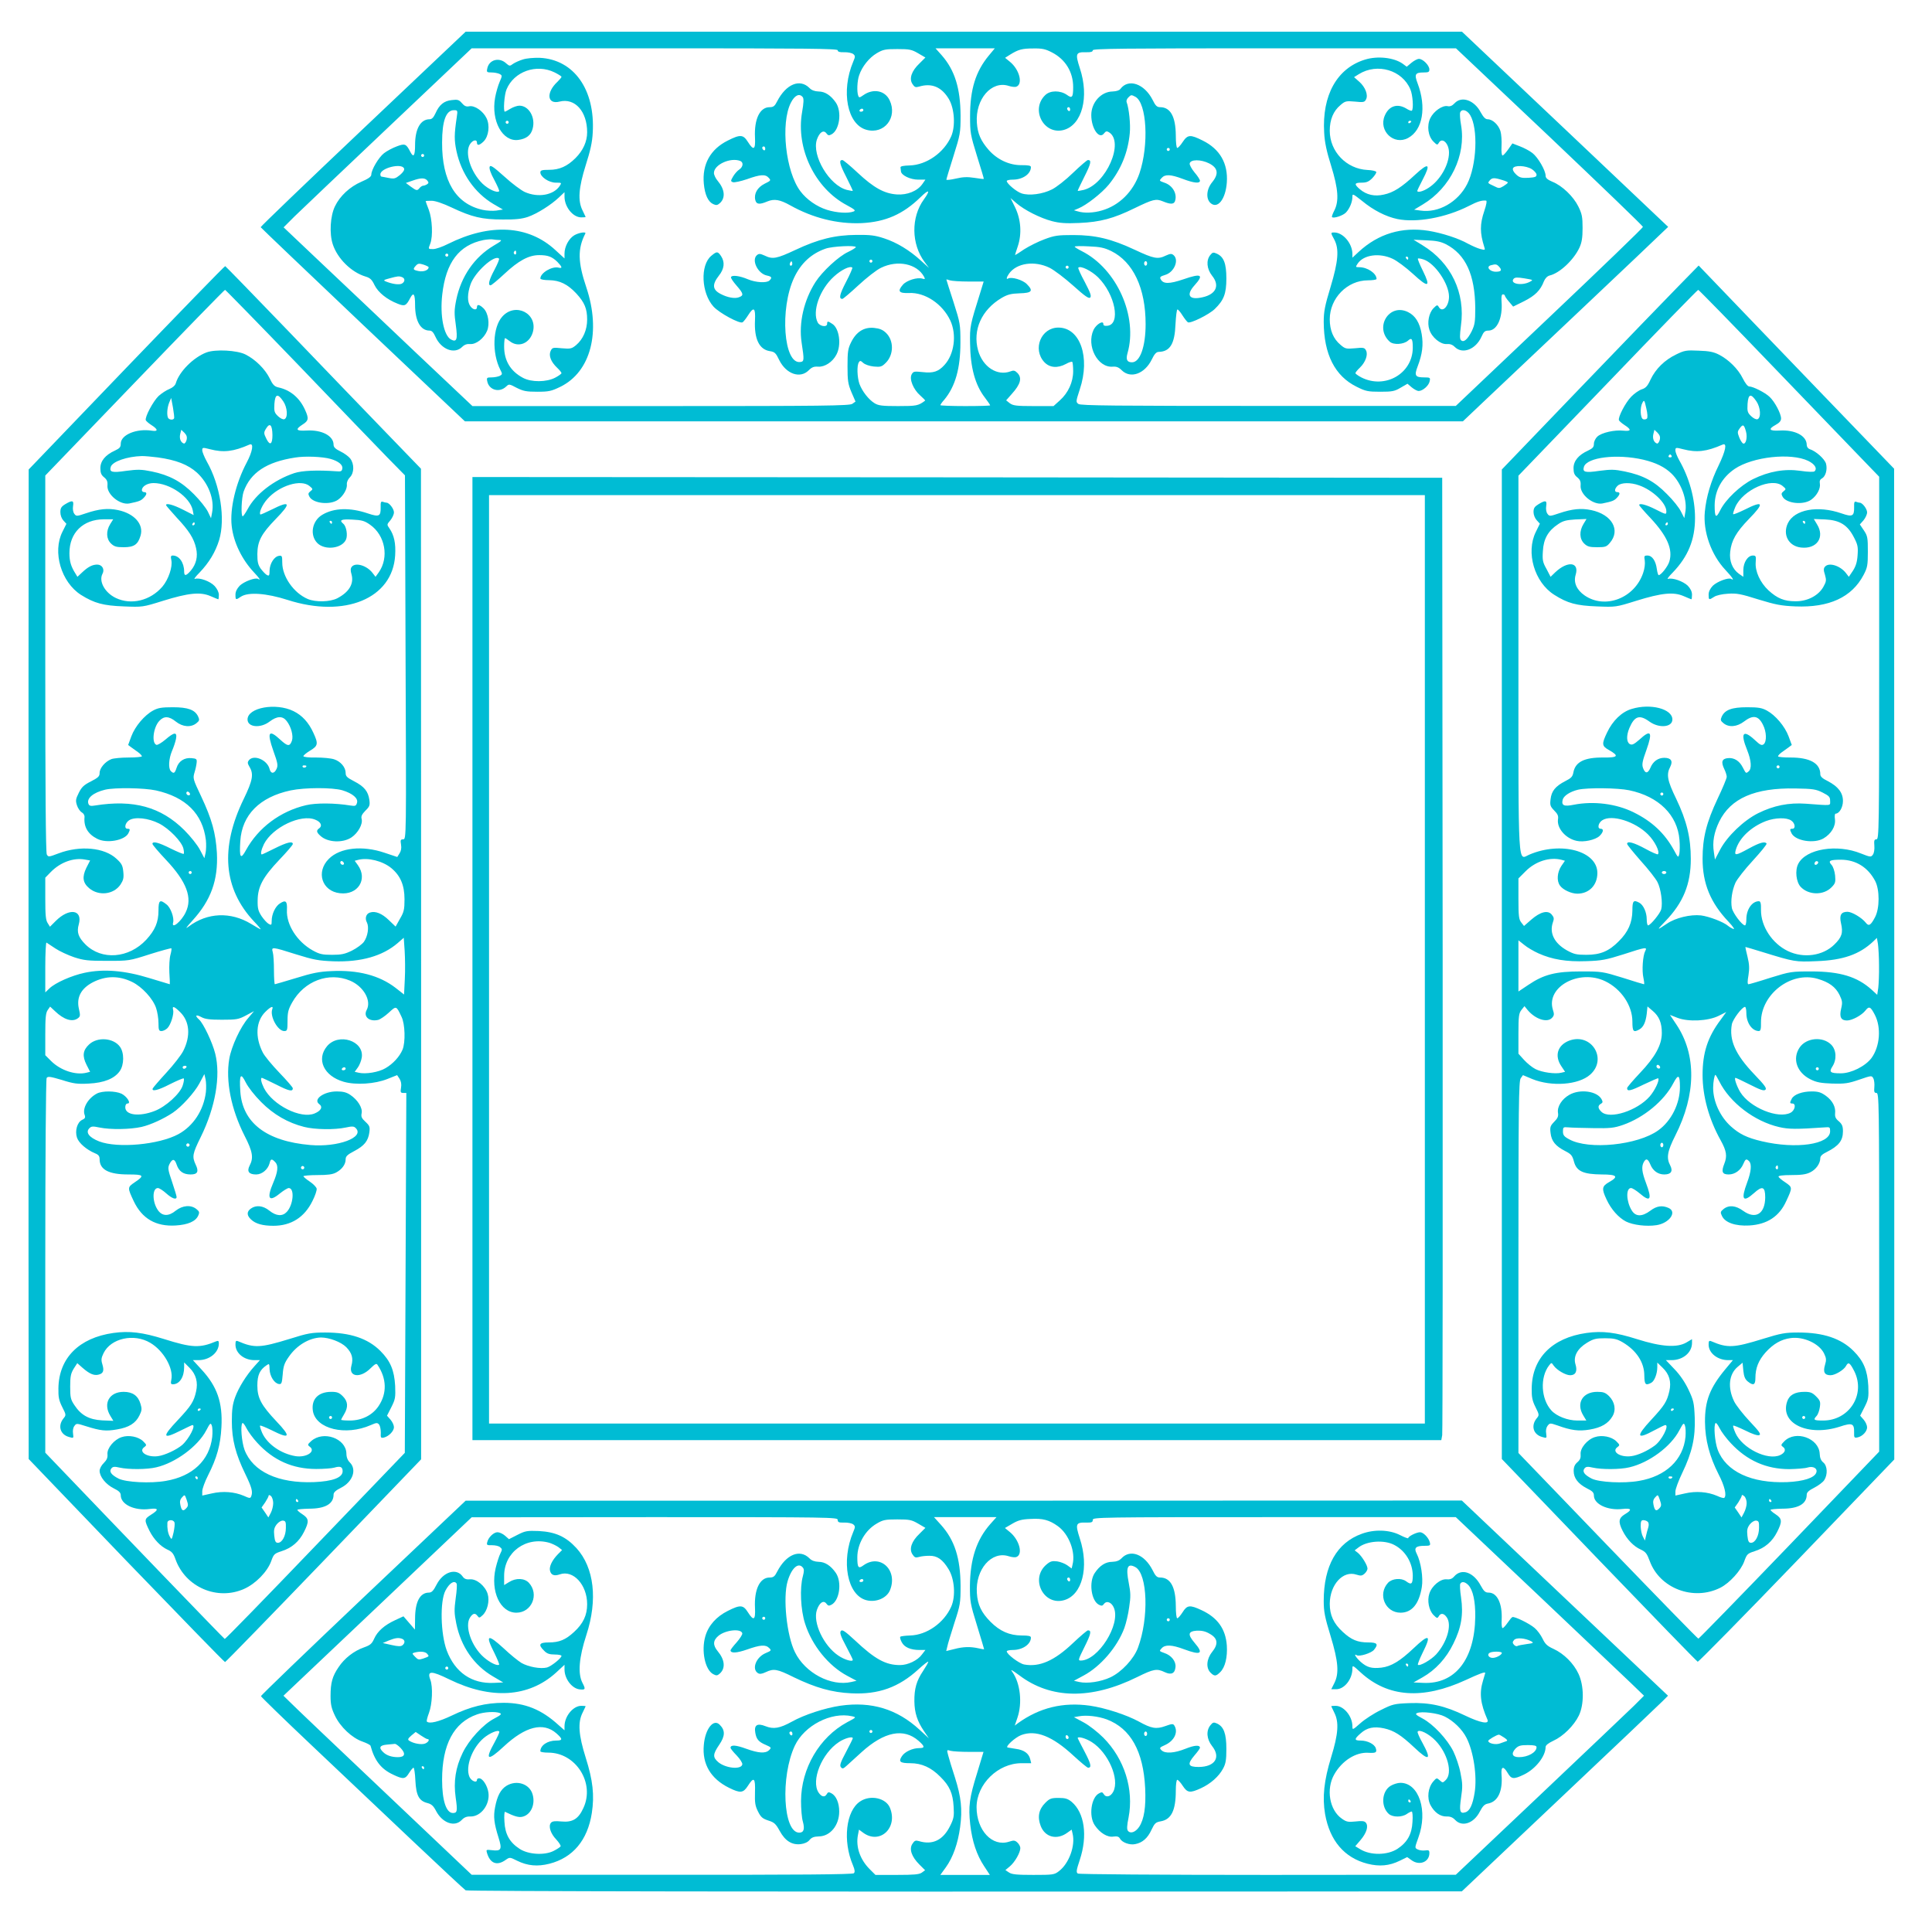
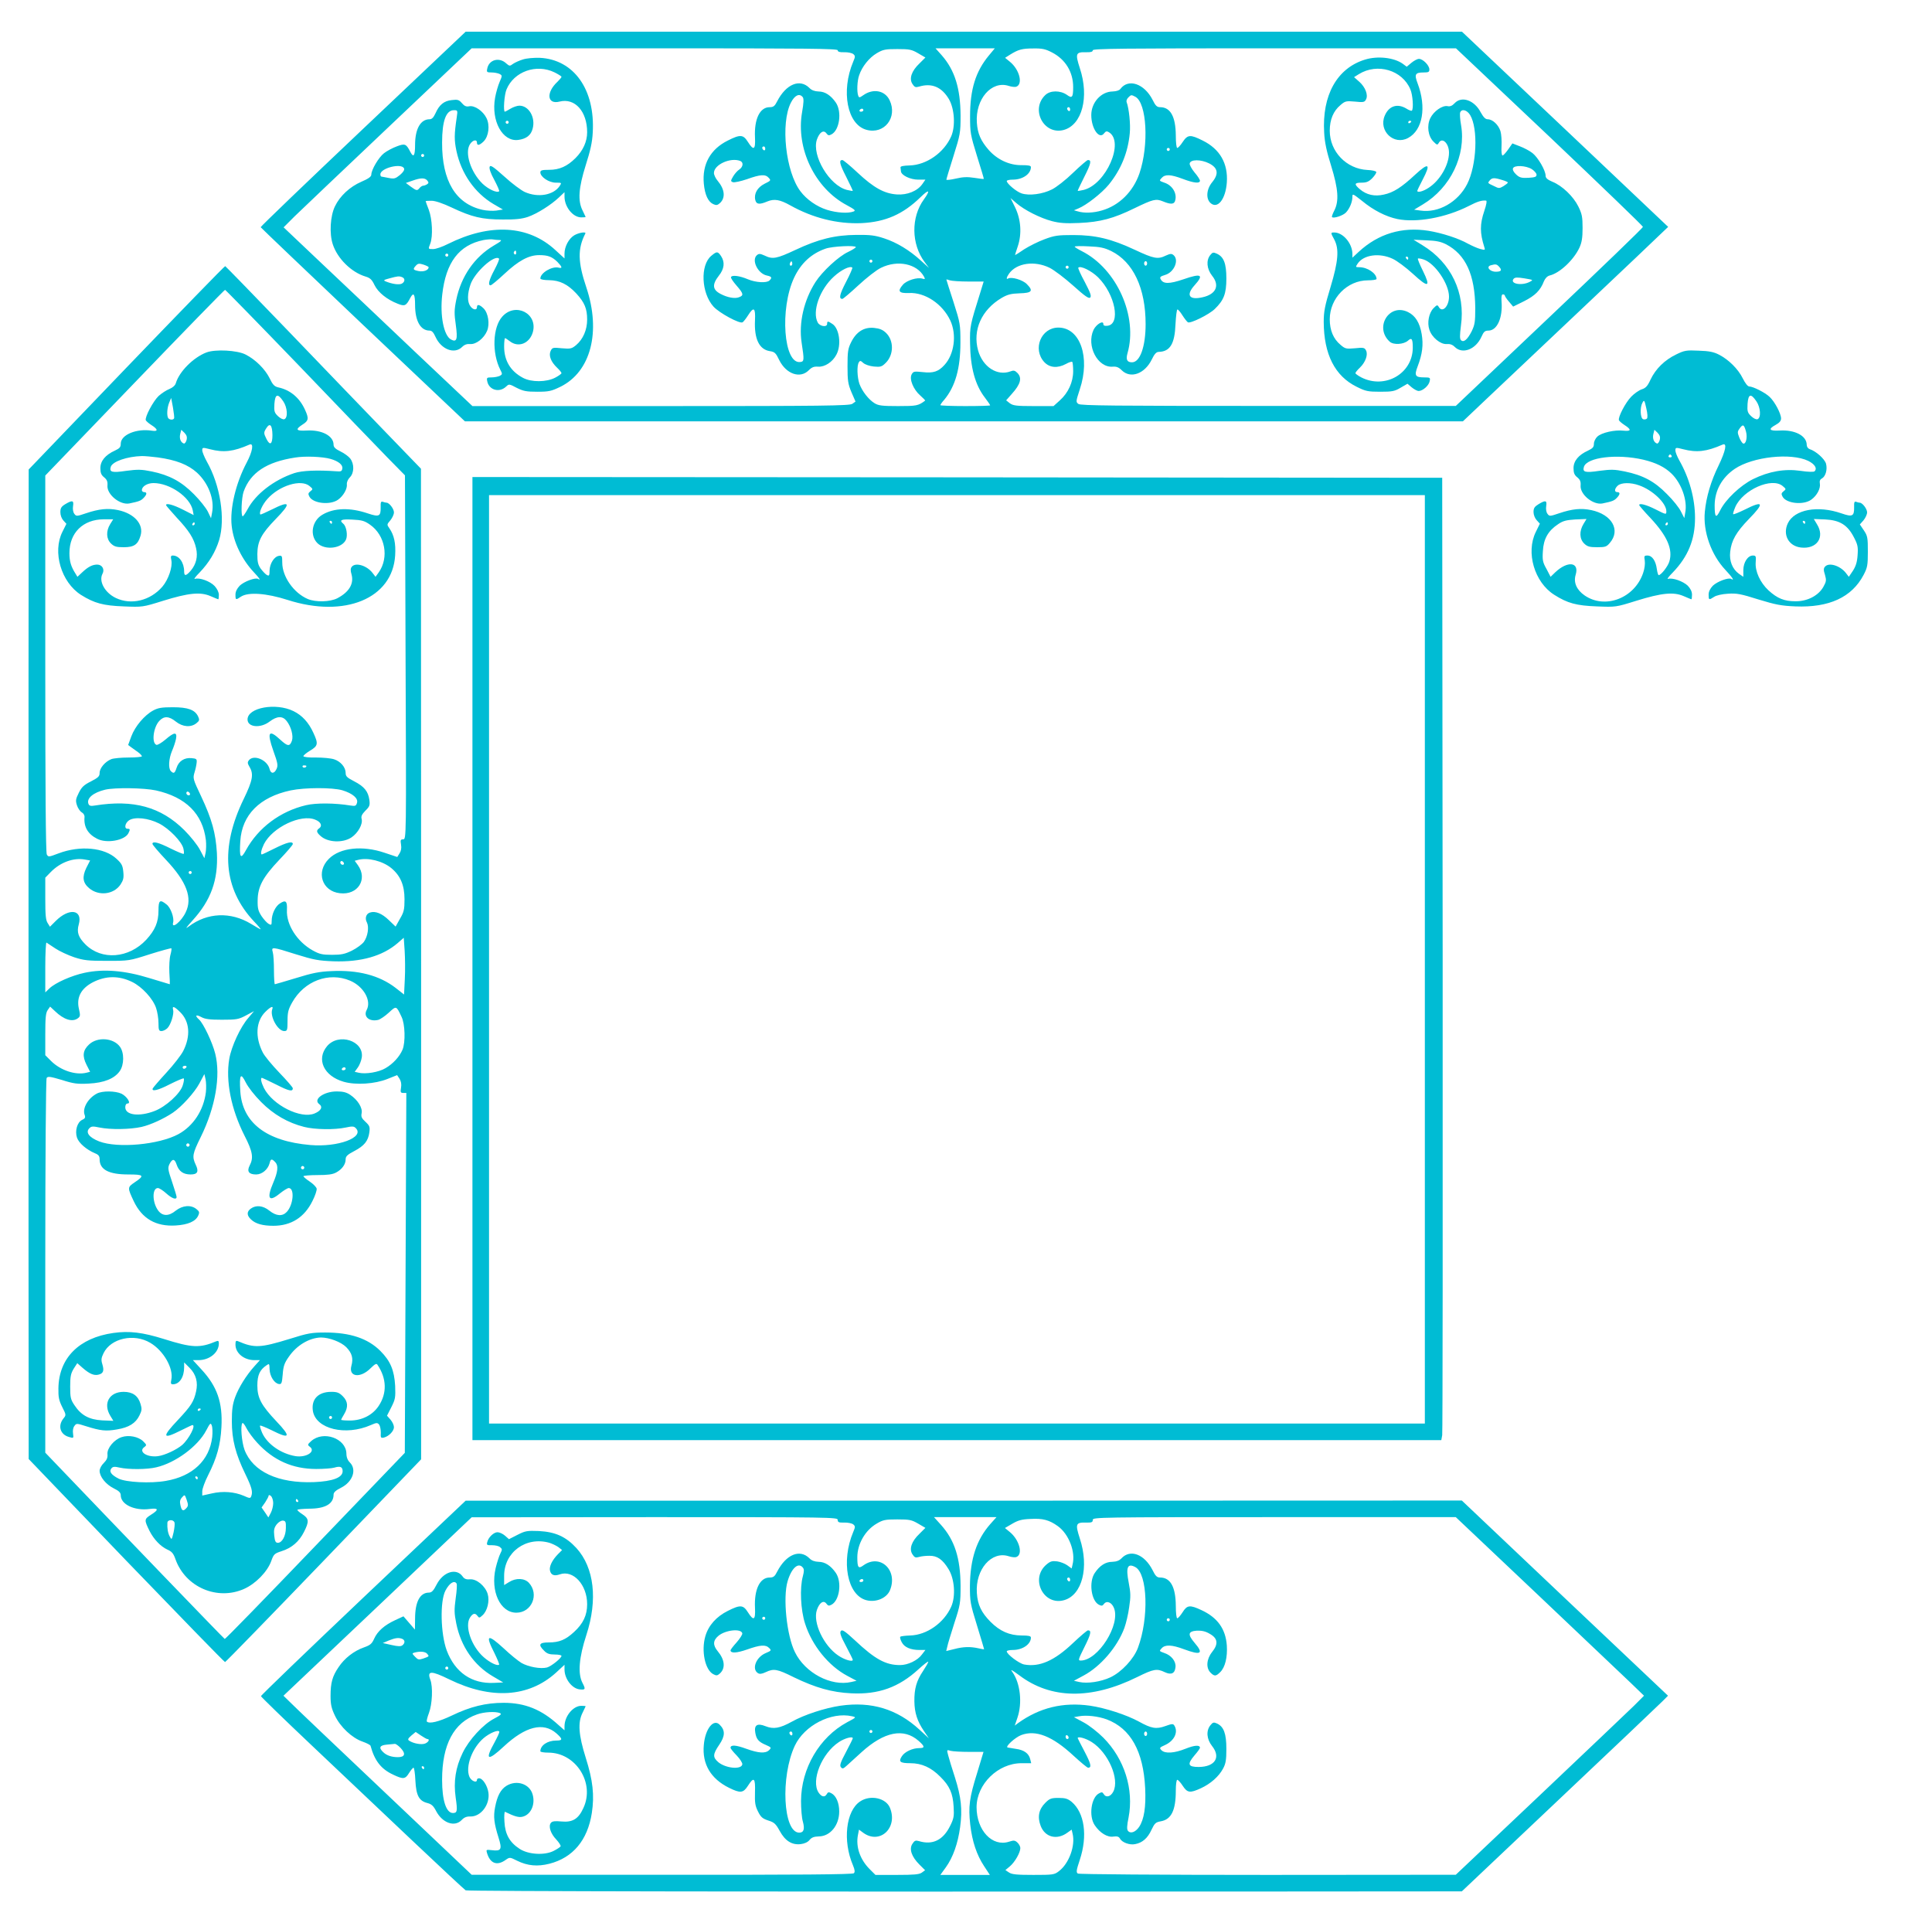
<svg xmlns="http://www.w3.org/2000/svg" version="1.0" width="1280pt" height="1274pt" viewBox="0 0 1280 1274" preserveAspectRatio="xMidYMid meet">
  <g transform="translate(0,1274) scale(0.1,-0.1)" fill="#00bcd4" stroke="none">
    <path d="M2405 11886 c-374 -354 -679 -647 -678 -651 1 -3 306 -294 677 -646 l676 -640 3306 0 3306 0 152 144 c83 79 372 352 641 606 270 255 507 480 528 501 l39 37 -683 647 -683 646 -3301 0 -3300 0 -680 -644z m3145 521 c0 -10 13 -14 43 -13 24 1 51 -5 60 -12 14 -12 14 -17 0 -50 -83 -196 -40 -418 88 -452 118 -32 207 82 153 196 -31 65 -109 80 -175 33 -24 -17 -28 -17 -33 -3 -10 26 -7 99 6 135 19 58 67 117 116 146 42 25 57 28 137 28 81 0 95 -3 138 -28 l48 -28 -39 -39 c-53 -50 -70 -101 -47 -136 14 -22 21 -24 43 -18 85 26 151 -2 199 -83 37 -64 44 -179 15 -246 -48 -109 -164 -190 -276 -193 -39 -1 -61 -5 -60 -13 1 -6 2 -18 3 -26 2 -26 62 -55 114 -55 l48 0 -20 -29 c-33 -47 -101 -74 -170 -69 -83 6 -152 44 -258 143 -50 47 -96 85 -102 85 -24 0 -19 -25 24 -109 25 -50 45 -92 45 -95 0 -2 -18 1 -39 6 -116 29 -234 228 -199 333 17 49 44 67 63 42 11 -15 17 -16 34 -7 53 28 70 149 29 210 -33 48 -72 74 -115 74 -25 1 -46 8 -60 23 -64 64 -155 26 -214 -88 -16 -32 -25 -39 -50 -39 -65 0 -103 -79 -97 -201 4 -82 -9 -89 -47 -29 -31 49 -50 51 -133 9 -115 -57 -171 -157 -159 -286 7 -73 28 -119 62 -135 20 -9 28 -8 44 6 39 35 33 92 -14 148 -14 16 -25 40 -25 52 0 55 109 105 174 80 23 -9 20 -39 -6 -57 -13 -8 -31 -29 -41 -46 -17 -29 -17 -32 -1 -38 10 -3 51 6 93 20 89 32 122 34 144 9 16 -17 14 -19 -27 -39 -48 -24 -72 -66 -62 -108 7 -29 27 -32 81 -9 45 18 82 12 150 -26 150 -84 313 -125 474 -118 157 8 273 58 389 171 57 56 69 50 23 -14 -86 -118 -84 -296 5 -415 l29 -39 -52 47 c-76 70 -162 122 -245 149 -60 20 -93 24 -183 23 -143 -1 -253 -28 -404 -99 -126 -59 -152 -64 -205 -38 -29 13 -38 14 -51 3 -38 -32 5 -122 65 -135 33 -7 37 -14 18 -33 -18 -18 -91 -14 -143 8 -54 23 -106 30 -112 14 -2 -6 15 -31 37 -56 46 -53 49 -65 16 -77 -27 -11 -77 -2 -122 22 -54 28 -57 62 -12 120 37 46 42 90 15 131 -22 32 -28 32 -65 1 -74 -62 -66 -246 15 -336 38 -42 174 -116 193 -104 6 4 22 24 36 46 38 60 50 51 46 -33 -6 -123 28 -193 98 -204 33 -5 40 -12 63 -60 46 -92 138 -124 195 -67 21 21 35 26 62 24 44 -3 96 31 121 79 35 64 20 174 -26 204 -30 20 -35 20 -35 1 0 -24 -47 -18 -62 8 -39 72 12 219 107 305 49 45 107 73 122 59 2 -3 -16 -46 -42 -95 -43 -83 -49 -112 -24 -112 5 0 53 41 106 90 54 50 120 102 150 116 110 54 238 27 285 -59 8 -16 7 -18 -10 -13 -34 11 -105 -11 -130 -40 -38 -43 -27 -58 41 -55 106 5 221 -72 273 -182 44 -95 26 -225 -39 -295 -40 -44 -74 -55 -143 -47 -58 6 -63 5 -74 -15 -17 -31 11 -100 57 -140 19 -17 34 -32 32 -34 -45 -34 -57 -36 -179 -36 -105 0 -130 3 -156 19 -39 24 -82 79 -100 128 -15 44 -18 121 -4 143 7 12 12 12 29 -4 12 -11 42 -21 70 -24 45 -4 53 -2 80 25 53 53 54 147 1 198 -22 21 -42 29 -80 33 -66 6 -117 -26 -151 -95 -21 -42 -24 -62 -24 -158 0 -96 3 -118 26 -173 l27 -62 -21 -15 c-18 -13 -192 -15 -1269 -15 l-1248 0 -378 357 c-207 197 -489 464 -625 592 l-248 235 73 73 c40 39 321 306 623 592 l550 521 1213 0 c1009 0 1212 -2 1212 -13z m1002 -34 c-88 -106 -125 -224 -125 -403 0 -109 2 -122 46 -264 26 -82 46 -150 45 -151 -2 -2 -30 2 -63 7 -46 7 -75 6 -122 -5 -35 -8 -63 -11 -63 -7 0 4 21 74 47 156 45 143 47 154 47 269 -1 179 -38 300 -125 399 l-41 46 197 0 196 0 -39 -47z m419 19 c88 -46 139 -129 139 -229 0 -68 -7 -77 -42 -51 -44 30 -109 30 -142 -1 -101 -95 -11 -267 121 -232 122 33 171 218 107 410 -31 96 -27 107 42 105 31 -1 44 3 44 13 0 11 202 13 1203 13 l1203 0 620 -586 c340 -323 619 -591 619 -597 0 -6 -279 -275 -620 -598 l-620 -588 -1241 0 c-1020 0 -1244 2 -1259 13 -18 13 -17 17 9 97 71 213 2 409 -142 409 -115 0 -173 -143 -93 -229 35 -37 87 -42 143 -12 19 11 39 17 42 14 3 -4 6 -31 6 -62 0 -72 -33 -144 -88 -193 l-42 -38 -133 0 c-114 0 -135 3 -157 19 l-24 19 37 42 c59 65 70 107 37 140 -16 16 -25 18 -45 10 -88 -33 -184 29 -215 139 -37 135 23 269 157 348 38 22 61 28 118 30 82 2 93 16 48 61 -27 28 -102 50 -124 37 -14 -9 -11 8 6 32 50 71 169 88 269 39 30 -15 100 -68 156 -118 79 -71 104 -88 113 -79 9 10 1 32 -36 103 -27 49 -46 92 -43 95 15 15 87 -21 131 -64 113 -112 152 -311 62 -321 -19 -2 -27 1 -27 12 0 26 -47 -2 -65 -39 -49 -106 27 -252 127 -244 25 2 40 -4 60 -24 58 -57 151 -24 198 70 18 38 31 52 47 52 75 2 106 53 111 184 3 53 8 97 13 97 5 0 20 -18 33 -39 14 -22 30 -42 36 -46 16 -10 140 51 178 88 60 58 77 101 77 202 0 100 -17 144 -64 165 -22 10 -28 9 -43 -10 -28 -35 -23 -91 12 -136 53 -65 27 -123 -62 -143 -90 -21 -113 14 -53 80 63 70 44 80 -74 39 -95 -32 -134 -32 -151 0 -8 14 -3 19 30 29 60 18 93 99 55 131 -13 11 -22 10 -51 -3 -53 -26 -79 -21 -205 38 -156 73 -261 98 -409 98 -101 0 -124 -3 -190 -28 -41 -15 -101 -45 -134 -66 -32 -22 -59 -39 -61 -39 -1 0 7 26 18 58 28 83 21 179 -18 259 l-30 61 38 -33 c54 -47 160 -100 237 -120 50 -13 91 -16 180 -12 140 6 228 30 365 97 126 61 143 65 190 46 48 -20 71 -20 79 0 18 48 -14 106 -70 124 -34 12 -35 13 -18 31 23 26 60 24 140 -6 74 -28 114 -32 114 -12 0 7 -16 32 -36 55 -19 23 -34 50 -32 59 5 28 74 28 128 1 60 -30 66 -70 21 -125 -38 -46 -43 -109 -11 -138 47 -42 100 25 108 136 9 126 -46 222 -160 278 -82 41 -99 40 -132 -9 -14 -22 -31 -40 -36 -40 -6 0 -10 35 -10 83 -1 124 -35 187 -104 187 -21 0 -31 10 -50 49 -55 107 -160 143 -213 72 -7 -10 -27 -16 -52 -17 -76 -1 -141 -73 -141 -156 0 -90 53 -165 85 -121 11 14 18 16 32 7 104 -63 -18 -344 -167 -382 -22 -5 -40 -8 -40 -6 0 3 20 45 45 95 43 85 48 109 23 109 -6 0 -50 -38 -98 -84 -48 -47 -112 -97 -141 -111 -61 -31 -150 -43 -201 -26 -34 11 -98 65 -98 82 0 5 18 9 40 9 66 0 120 38 120 83 0 10 -15 13 -62 13 -80 -1 -160 36 -217 100 -53 61 -74 108 -79 181 -11 156 97 281 211 244 19 -6 41 -9 51 -5 44 17 21 112 -42 164 l-33 27 33 21 c55 34 79 41 154 41 60 1 81 -4 125 -27z m-1653 -295 c8 -9 7 -38 -4 -100 -42 -241 85 -504 296 -616 54 -29 61 -36 45 -42 -36 -14 -112 -9 -176 11 -67 21 -135 68 -176 123 -98 129 -133 450 -63 587 25 49 56 64 78 37z m2204 2 c76 -41 91 -320 27 -508 -42 -121 -134 -212 -248 -245 -57 -17 -119 -19 -161 -6 l-25 7 29 12 c54 22 155 101 202 158 81 100 127 212 139 340 6 59 -5 165 -21 207 -3 8 2 21 11 30 19 19 20 19 47 5z m-432 -85 c0 -8 -4 -12 -10 -9 -5 3 -10 10 -10 16 0 5 5 9 10 9 6 0 10 -7 10 -16z m-1370 -4 c0 -5 -7 -10 -16 -10 -8 0 -12 5 -9 10 3 6 10 10 16 10 5 0 9 -4 9 -10z m-650 -256 c0 -8 -4 -12 -10 -9 -5 3 -10 10 -10 16 0 5 5 9 10 9 6 0 10 -7 10 -16z m2680 -4 c0 -5 -4 -10 -10 -10 -5 0 -10 5 -10 10 0 6 5 10 10 10 6 0 10 -4 10 -10z m-2080 -647 c-1 -5 -24 -19 -51 -32 -63 -29 -171 -129 -216 -199 -77 -120 -112 -271 -92 -402 18 -117 17 -125 -9 -128 -110 -16 -137 353 -41 558 45 96 114 160 209 193 46 16 200 23 200 10z m1692 -26 c146 -72 228 -246 228 -484 0 -149 -37 -253 -90 -253 -33 0 -42 18 -30 60 70 244 -71 559 -302 676 -26 13 -48 27 -48 30 0 4 42 5 93 2 76 -3 103 -9 149 -31z m-1582 -67 c0 -5 -4 -10 -10 -10 -5 0 -10 5 -10 10 0 6 5 10 10 10 6 0 10 -4 10 -10z m-534 -27 c-10 -10 -19 5 -10 18 6 11 8 11 12 0 2 -7 1 -15 -2 -18z m2354 12 c0 -8 -4 -15 -10 -15 -5 0 -10 7 -10 15 0 8 5 15 10 15 6 0 10 -7 10 -15z m-520 -25 c0 -5 -4 -10 -10 -10 -5 0 -10 5 -10 10 0 6 5 10 10 10 6 0 10 -4 10 -10z m-664 -95 l101 0 -23 -75 c-67 -214 -69 -221 -67 -335 2 -159 33 -275 99 -360 19 -25 34 -47 34 -50 0 -3 -74 -5 -165 -5 -91 0 -165 3 -165 6 0 3 11 20 26 36 73 88 107 207 107 378 0 122 -1 129 -46 270 -26 80 -47 146 -47 148 0 2 10 0 23 -5 12 -4 67 -8 123 -8z" />
    <path d="M3464 12346 c-23 -7 -52 -20 -65 -29 -21 -16 -24 -15 -44 2 -47 45 -116 26 -127 -34 -5 -23 -2 -25 29 -25 19 0 43 -5 53 -10 18 -10 18 -11 0 -53 -10 -23 -24 -70 -30 -105 -27 -153 49 -292 153 -279 54 7 85 31 96 75 20 74 -25 152 -88 152 -14 0 -41 -9 -59 -20 -18 -11 -35 -20 -37 -20 -12 0 -4 114 11 148 49 118 197 171 317 113 26 -13 47 -26 47 -30 0 -4 -12 -18 -26 -32 -78 -72 -69 -153 13 -132 102 26 183 -65 183 -203 0 -62 -27 -121 -77 -171 -55 -55 -107 -78 -175 -78 -47 0 -58 -3 -58 -17 0 -30 57 -68 102 -68 40 0 40 0 26 -22 -41 -61 -143 -79 -231 -40 -24 11 -85 56 -135 102 -75 67 -93 79 -98 65 -4 -11 7 -44 31 -87 20 -38 35 -72 32 -75 -14 -13 -71 13 -110 50 -79 77 -120 206 -83 262 18 28 46 34 46 10 0 -22 17 -18 44 8 34 34 43 107 19 155 -23 47 -79 85 -114 78 -20 -4 -32 1 -49 21 -19 22 -28 25 -67 20 -51 -5 -83 -31 -108 -88 -13 -28 -24 -39 -39 -39 -60 0 -96 -64 -96 -170 0 -72 -10 -87 -31 -47 -28 55 -36 58 -91 37 -27 -10 -65 -30 -84 -45 -35 -27 -84 -110 -84 -142 0 -13 -19 -27 -66 -47 -76 -33 -142 -94 -175 -163 -31 -64 -38 -181 -14 -252 31 -94 123 -185 217 -213 30 -9 42 -20 59 -56 24 -49 82 -96 154 -124 47 -19 56 -14 84 40 21 39 31 24 31 -48 0 -106 36 -170 96 -170 15 0 26 -12 39 -41 38 -84 126 -118 177 -67 15 15 32 21 54 19 38 -3 90 37 111 87 19 45 8 118 -23 149 -27 26 -44 30 -44 8 0 -22 -27 -18 -44 7 -21 29 -20 82 1 143 27 81 160 201 189 172 4 -3 -10 -36 -30 -74 -36 -67 -45 -103 -26 -103 6 0 47 34 92 76 93 87 161 124 230 124 58 0 85 -10 121 -45 32 -33 35 -45 8 -38 -44 11 -121 -35 -121 -72 0 -6 25 -11 58 -11 71 -1 123 -27 181 -89 54 -59 71 -100 71 -172 0 -68 -27 -130 -73 -169 -29 -24 -37 -26 -95 -21 -59 6 -63 5 -74 -18 -14 -31 2 -72 43 -111 16 -15 29 -31 29 -36 0 -4 -19 -18 -42 -30 -58 -30 -157 -31 -213 -1 -83 44 -125 114 -125 208 0 30 3 55 6 55 3 0 17 -9 31 -20 57 -45 131 -16 153 59 35 124 -115 201 -202 104 -64 -70 -70 -242 -13 -353 14 -27 14 -30 -4 -40 -11 -5 -35 -10 -54 -10 -31 0 -34 -2 -29 -25 11 -59 81 -79 126 -35 18 17 20 17 69 -9 44 -22 64 -26 137 -26 77 0 93 4 153 33 201 99 270 363 172 657 -57 169 -59 257 -7 358 7 14 -44 6 -74 -12 -36 -22 -64 -75 -64 -121 l0 -32 -60 55 c-179 166 -433 180 -712 41 -37 -19 -81 -34 -98 -34 -34 0 -34 -1 -19 37 18 48 13 162 -10 223 -12 30 -21 56 -21 58 0 1 17 2 39 2 25 0 72 -16 132 -44 135 -64 203 -80 339 -80 86 -1 128 4 167 17 61 21 153 79 206 129 l37 35 0 -29 c0 -69 56 -138 111 -138 16 0 29 1 29 3 0 1 -9 20 -20 42 -33 65 -27 150 21 302 30 94 43 151 46 214 17 286 -125 485 -351 496 -42 1 -88 -3 -112 -11z m-438 -383 c-17 -114 -17 -151 -2 -223 32 -150 121 -278 246 -352 l62 -36 -44 -7 c-23 -3 -65 -1 -91 5 -178 40 -269 191 -268 445 0 144 26 215 78 215 25 0 26 -1 19 -47z m344 -33 c0 -5 -4 -10 -10 -10 -5 0 -10 5 -10 10 0 6 5 10 10 10 6 0 10 -4 10 -10z m-560 -220 c0 -5 -4 -10 -10 -10 -5 0 -10 5 -10 10 0 6 5 10 10 10 6 0 10 -4 10 -10z m-133 -86 c4 -10 -6 -25 -27 -43 -30 -24 -38 -27 -74 -20 -23 5 -44 8 -48 9 -5 0 -8 7 -8 15 0 42 142 77 157 39z m154 -80 c10 -13 10 -17 -2 -25 -8 -5 -19 -9 -25 -9 -6 0 -17 -7 -24 -15 -16 -20 -20 -19 -59 9 l-32 24 43 15 c56 20 83 20 99 1z m479 -394 c19 0 11 -8 -39 -37 -128 -76 -216 -204 -248 -358 -14 -69 -14 -92 -3 -169 13 -95 6 -115 -32 -95 -48 26 -74 158 -58 298 24 213 111 328 274 361 23 4 50 6 61 4 11 -2 31 -4 45 -4z m110 -86 c0 -8 -5 -12 -10 -9 -6 4 -8 11 -5 16 9 14 15 11 15 -7z m-450 -14 c0 -5 -4 -10 -10 -10 -5 0 -10 5 -10 10 0 6 5 10 10 10 6 0 10 -4 10 -10z m-130 -80 c0 -19 -32 -32 -65 -26 -39 8 -42 12 -19 37 13 14 21 15 50 6 18 -6 34 -14 34 -17z m-176 -66 c21 -8 20 -31 -2 -43 -18 -9 -63 -3 -107 15 -17 7 -13 10 25 20 55 15 64 16 84 8z" />
    <path d="M9043 12345 c-185 -57 -285 -236 -270 -484 3 -62 16 -124 46 -219 48 -156 53 -234 21 -297 -11 -21 -18 -41 -15 -43 10 -11 74 10 93 31 24 26 42 69 42 103 0 23 3 21 63 -26 76 -63 159 -105 235 -121 127 -26 320 9 472 86 60 31 87 39 116 36 6 -1 2 -27 -12 -68 -30 -88 -30 -146 0 -240 7 -20 5 -21 -28 -12 -19 5 -54 21 -79 34 -63 36 -172 71 -262 86 -176 28 -333 -19 -463 -139 l-42 -39 0 26 c-1 69 -62 141 -120 141 -25 0 -25 -1 0 -47 33 -63 27 -142 -25 -315 -38 -125 -45 -163 -45 -231 1 -214 74 -358 218 -429 60 -30 75 -33 157 -33 79 0 95 3 135 27 l45 26 28 -24 c16 -13 36 -24 46 -24 27 0 68 36 73 65 5 23 3 25 -36 25 -60 0 -67 12 -44 72 32 84 39 144 27 215 -13 76 -42 122 -91 146 -125 61 -225 -103 -120 -197 25 -22 92 -18 121 8 24 22 31 11 31 -48 -1 -171 -184 -276 -341 -196 -21 11 -39 24 -39 28 0 5 13 21 30 37 37 36 55 86 40 114 -9 18 -17 20 -73 14 -58 -5 -65 -4 -96 23 -47 39 -71 96 -71 169 0 140 116 258 253 258 31 0 57 4 57 9 0 37 -60 78 -115 78 -25 0 -25 1 -10 24 39 58 143 73 231 32 29 -13 89 -58 135 -100 103 -95 120 -90 66 20 -21 42 -36 79 -33 81 2 3 20 0 38 -6 75 -25 168 -161 168 -246 0 -65 -45 -110 -68 -68 -9 15 -12 14 -35 -9 -30 -31 -43 -95 -27 -142 16 -51 74 -98 114 -95 22 2 39 -4 54 -19 51 -51 139 -17 177 67 15 34 23 41 46 41 58 0 96 85 87 194 -2 32 1 46 9 46 7 0 13 -4 13 -8 0 -4 12 -23 28 -41 l27 -32 73 36 c73 37 108 72 131 132 8 19 22 34 38 38 67 16 159 103 197 184 16 35 21 66 21 131 0 73 -4 93 -28 142 -33 67 -107 138 -172 164 -33 14 -45 25 -45 40 0 35 -50 121 -87 150 -19 15 -57 35 -84 45 l-49 19 -28 -40 c-15 -21 -31 -39 -37 -40 -6 0 -9 25 -7 62 2 34 -1 79 -7 99 -13 42 -52 79 -85 79 -15 0 -28 14 -46 46 -42 81 -127 110 -173 60 -16 -17 -30 -23 -47 -19 -34 6 -91 -33 -114 -80 -24 -50 -15 -119 21 -155 23 -23 26 -24 35 -9 22 41 68 -2 68 -64 0 -81 -59 -184 -135 -233 -36 -24 -75 -34 -75 -20 0 3 16 37 36 75 55 105 40 115 -49 33 -91 -85 -146 -120 -209 -133 -61 -14 -114 -2 -158 35 -40 34 -38 44 11 44 32 0 47 6 71 30 16 17 28 35 26 41 -2 6 -28 12 -58 13 -140 7 -250 122 -250 260 0 74 24 131 71 170 31 27 38 28 96 23 56 -6 64 -4 73 14 16 29 -4 82 -45 118 l-34 30 32 20 c123 76 288 26 341 -101 16 -36 22 -129 10 -141 -3 -3 -20 3 -37 14 -60 36 -116 17 -143 -48 -42 -100 61 -198 155 -147 97 52 123 203 63 362 -23 60 -16 72 40 72 32 0 38 3 38 20 0 27 -43 70 -69 70 -11 0 -33 -12 -50 -26 l-31 -26 -27 20 c-58 41 -167 53 -250 27z m697 -367 c54 -90 44 -333 -20 -458 -61 -119 -190 -192 -308 -175 l-43 6 58 35 c183 110 287 325 253 525 -7 38 -9 76 -6 84 10 26 45 17 66 -17z m-390 -42 c0 -3 -4 -8 -10 -11 -5 -3 -10 -1 -10 4 0 6 5 11 10 11 6 0 10 -2 10 -4z m798 -316 c17 -11 32 -28 32 -37 0 -15 -10 -18 -54 -21 -46 -2 -59 1 -82 23 -16 15 -24 31 -20 40 8 22 84 19 124 -5z m-197 -72 c22 -6 39 -14 39 -17 0 -4 -13 -14 -29 -24 -27 -16 -31 -16 -62 0 -45 21 -44 20 -29 38 15 18 30 19 81 3z m-371 -426 c131 -68 192 -202 194 -422 0 -93 -3 -111 -24 -155 -28 -55 -53 -76 -71 -58 -8 8 -8 32 0 95 31 217 -65 418 -254 533 l-60 37 85 -4 c65 -2 96 -9 130 -26z m-250 -92 c0 -5 -2 -10 -4 -10 -3 0 -8 5 -11 10 -3 6 -1 10 4 10 6 0 11 -4 11 -10z m603 -58 c20 -22 13 -32 -23 -32 -41 0 -67 34 -32 43 32 9 39 7 55 -11z m202 -99 c-53 -28 -134 -13 -107 20 9 10 24 11 72 3 59 -10 60 -10 35 -23z" />
    <path d="M838 10305 l-648 -675 -1 -1385 c0 -762 0 -1619 0 -1905 0 -286 0 -1138 0 -1893 l1 -1372 646 -673 c356 -369 650 -672 655 -672 4 0 298 302 653 671 l646 672 0 3281 -1 3281 -232 240 c-128 132 -418 434 -645 670 -228 237 -417 431 -420 432 -4 1 -298 -302 -654 -672z m1138 18 c263 -274 529 -551 592 -615 l115 -117 4 -1206 c5 -1203 5 -1205 -16 -1205 -17 0 -19 -5 -14 -35 4 -23 0 -43 -10 -58 l-15 -24 -84 28 c-147 50 -295 34 -369 -40 -88 -87 -46 -215 73 -228 119 -14 186 92 119 186 l-21 29 23 6 c64 17 162 -7 220 -55 60 -50 87 -113 87 -206 0 -68 -4 -85 -30 -129 l-29 -52 -45 43 c-45 44 -90 62 -125 50 -26 -8 -35 -39 -20 -66 15 -30 6 -91 -20 -128 -12 -16 -47 -42 -79 -58 -47 -23 -70 -28 -132 -28 -64 0 -83 4 -128 29 -104 58 -176 171 -171 268 3 59 -8 69 -47 43 -30 -19 -54 -71 -54 -115 0 -28 -2 -30 -20 -20 -11 6 -32 29 -47 51 -22 34 -27 51 -26 105 1 91 35 154 144 269 49 51 89 98 89 104 0 21 -40 11 -120 -29 -44 -22 -82 -40 -85 -40 -11 0 -4 32 14 69 57 111 246 201 340 161 36 -14 48 -40 27 -56 -22 -15 -20 -27 7 -51 47 -44 148 -49 206 -10 43 29 76 88 67 122 -5 18 2 31 25 55 28 27 31 36 26 72 -8 56 -34 88 -100 122 -48 25 -57 33 -57 56 0 37 -33 76 -76 90 -20 7 -74 12 -120 12 -48 -1 -84 3 -84 9 0 5 20 22 45 37 52 31 55 45 21 118 -31 68 -74 115 -131 143 -117 58 -305 24 -305 -55 0 -52 86 -60 146 -14 49 37 86 39 113 4 30 -38 46 -99 35 -131 -14 -39 -28 -38 -76 6 -78 73 -91 52 -47 -73 29 -80 32 -97 21 -120 -15 -33 -38 -33 -46 0 -15 60 -104 98 -137 58 -10 -13 -10 -20 4 -44 29 -48 21 -90 -38 -212 -158 -324 -135 -596 68 -812 26 -27 46 -51 44 -52 -1 -1 -30 15 -64 36 -135 82 -290 75 -412 -17 -27 -20 -20 -10 25 40 122 134 170 268 161 447 -8 132 -33 223 -104 374 -55 116 -56 120 -44 160 7 22 13 52 14 66 2 22 -2 25 -35 28 -47 4 -84 -20 -98 -64 -12 -37 -19 -41 -38 -22 -18 18 -14 81 7 132 11 25 23 61 27 81 9 48 -11 47 -71 -5 -25 -21 -52 -37 -59 -34 -33 13 -20 116 19 158 31 34 64 33 110 -4 45 -36 100 -40 136 -11 20 16 22 22 12 44 -21 45 -67 62 -168 62 -74 0 -98 -4 -131 -22 -57 -31 -119 -104 -144 -171 l-21 -57 20 -15 c11 -8 32 -23 46 -33 14 -10 25 -22 25 -27 0 -4 -39 -8 -87 -8 -49 0 -101 -5 -116 -11 -40 -16 -77 -59 -77 -91 0 -23 -9 -31 -57 -56 -48 -24 -62 -38 -81 -76 -21 -42 -22 -52 -12 -83 6 -19 21 -40 31 -46 12 -6 20 -19 19 -32 -6 -64 22 -112 83 -143 62 -33 181 -12 207 35 13 26 13 31 -5 31 -24 0 -17 38 10 56 38 25 128 15 199 -21 67 -34 151 -121 161 -166 4 -17 5 -33 2 -35 -3 -3 -41 13 -86 35 -79 40 -121 51 -121 31 0 -6 40 -53 89 -105 138 -146 178 -253 131 -349 -29 -61 -96 -115 -83 -67 8 31 -16 99 -44 120 -44 35 -53 28 -53 -41 0 -77 -23 -130 -81 -193 -115 -124 -296 -138 -403 -31 -47 47 -59 81 -44 133 27 98 -64 111 -153 22 l-38 -38 -15 24 c-13 19 -16 54 -16 162 l0 139 37 38 c63 64 150 96 226 82 l34 -6 -25 -49 c-29 -60 -24 -99 19 -135 63 -53 162 -42 207 24 19 29 23 44 19 84 -4 42 -10 55 -45 87 -80 75 -241 90 -384 36 -66 -25 -68 -25 -78 -7 -7 12 -10 445 -10 1264 l0 1246 592 615 c325 338 595 615 599 615 3 0 222 -224 485 -497z m54 -2657 c0 -11 -19 -15 -25 -6 -3 5 1 10 9 10 9 0 16 -2 16 -4z m-997 -162 c198 -44 310 -155 331 -329 3 -27 2 -66 -2 -85 l-8 -35 -29 55 c-16 31 -61 88 -104 131 -155 154 -337 204 -592 163 -28 -5 -38 -2 -43 11 -14 37 32 75 111 94 65 15 258 12 336 -5z m1235 1 c69 -21 107 -54 97 -84 -6 -20 -12 -22 -43 -17 -103 17 -229 18 -295 2 -170 -40 -316 -149 -397 -297 -36 -66 -45 -52 -38 59 11 174 128 292 333 336 95 20 277 20 343 1z m-1011 -31 c-9 -9 -28 6 -21 18 4 6 10 6 17 -1 6 -6 8 -13 4 -17z m1020 -460 c-9 -9 -28 6 -21 18 4 6 10 6 17 -1 6 -6 8 -13 4 -17z m-1007 -54 c0 -5 -4 -10 -10 -10 -5 0 -10 5 -10 10 0 6 5 10 10 10 6 0 10 -4 10 -10z m1412 -706 l-5 -102 -56 44 c-108 83 -249 120 -427 111 -78 -3 -127 -13 -233 -46 -74 -22 -137 -41 -140 -41 -3 0 -6 42 -6 92 0 51 -3 105 -8 121 -10 36 -6 36 155 -15 116 -36 147 -42 248 -46 183 -6 325 35 425 121 l40 35 6 -87 c3 -47 4 -132 1 -187z m-2315 203 c27 -18 83 -44 124 -58 65 -21 92 -24 219 -24 144 0 146 0 283 44 76 24 140 41 142 39 3 -2 0 -22 -6 -44 -6 -21 -9 -74 -7 -116 3 -43 4 -78 3 -78 -1 0 -62 19 -136 41 -162 50 -302 62 -428 35 -86 -18 -194 -66 -233 -103 l-28 -27 0 168 c0 92 4 165 8 162 5 -3 31 -20 59 -39z m509 -222 c65 -32 137 -110 158 -172 9 -26 16 -71 16 -100 0 -46 3 -53 20 -53 11 0 29 9 39 19 23 23 45 95 38 122 -8 28 8 23 47 -16 63 -62 70 -158 20 -257 -13 -26 -63 -91 -112 -144 -48 -52 -88 -99 -90 -104 -9 -23 35 -13 112 27 48 24 90 42 93 39 4 -3 1 -23 -6 -45 -16 -55 -113 -143 -188 -171 -102 -39 -193 -27 -193 25 0 15 6 25 15 25 26 0 -4 47 -40 65 -41 19 -127 20 -163 1 -59 -31 -98 -98 -81 -142 6 -17 2 -24 -16 -32 -33 -15 -50 -72 -35 -118 12 -36 63 -80 120 -104 23 -9 30 -19 30 -39 0 -69 60 -101 191 -101 103 0 109 -7 40 -53 -47 -32 -47 -35 -5 -124 55 -116 147 -169 278 -161 81 5 132 27 149 65 10 22 8 28 -12 44 -36 29 -91 25 -137 -11 -46 -38 -88 -37 -116 1 -40 54 -41 149 -2 149 9 0 34 -16 55 -35 39 -35 69 -45 69 -24 0 7 -14 52 -30 100 -27 79 -29 92 -18 116 19 39 35 39 48 -1 15 -45 44 -66 93 -66 46 0 56 19 33 66 -24 52 -21 71 34 182 97 197 133 404 96 552 -18 73 -78 200 -107 226 -30 27 -22 36 14 17 25 -14 55 -18 137 -18 96 0 110 2 159 28 l54 29 -37 -44 c-53 -60 -113 -190 -127 -272 -25 -147 12 -333 101 -509 54 -105 61 -147 34 -198 -20 -39 -5 -59 43 -59 39 0 78 33 89 74 7 31 15 32 39 6 20 -22 16 -63 -14 -133 -46 -107 -30 -133 43 -73 25 20 51 36 59 36 40 0 31 -111 -13 -158 -29 -31 -70 -28 -115 8 -42 34 -88 39 -123 14 -28 -20 -28 -45 1 -72 30 -29 78 -42 148 -42 118 0 206 56 259 164 18 35 30 72 28 82 -2 10 -22 31 -46 47 -23 15 -42 32 -42 35 0 4 42 8 93 8 68 0 100 4 124 17 39 21 63 54 63 87 0 20 11 31 57 55 67 35 92 67 100 123 5 37 2 45 -26 71 -25 23 -30 34 -25 57 7 35 -26 88 -75 121 -25 17 -48 23 -90 23 -86 0 -159 -53 -116 -84 25 -18 13 -44 -31 -62 -91 -38 -277 55 -335 168 -18 36 -25 68 -14 68 3 0 46 -20 96 -45 84 -43 109 -48 109 -24 0 6 -40 52 -89 103 -48 50 -98 110 -110 134 -52 102 -46 206 16 268 36 36 56 44 47 19 -18 -46 36 -145 79 -145 20 0 22 5 22 68 0 56 5 76 31 122 80 142 242 203 383 144 90 -38 144 -133 110 -195 -23 -44 18 -79 77 -65 14 4 45 25 70 48 50 46 49 47 84 -27 24 -48 27 -169 7 -218 -20 -47 -63 -94 -113 -123 -45 -27 -133 -41 -178 -30 l-26 6 21 29 c11 15 23 46 26 67 15 110 -154 164 -230 74 -73 -87 -22 -198 110 -236 80 -23 207 -15 291 19 l63 25 16 -24 c10 -16 14 -36 10 -59 -5 -30 -3 -35 15 -35 l20 0 -5 -1192 -5 -1192 -594 -618 c-326 -340 -596 -617 -599 -615 -5 1 -701 724 -1121 1163 l-68 71 0 1234 c0 720 4 1240 9 1248 8 12 23 10 101 -13 78 -25 103 -28 178 -24 102 5 170 33 205 82 30 42 31 123 1 163 -43 58 -149 66 -204 14 -41 -38 -46 -76 -17 -134 l24 -47 -24 -6 c-71 -18 -172 15 -235 78 l-38 38 0 138 c0 110 3 142 16 161 l16 23 32 -30 c59 -57 115 -74 151 -48 17 12 18 19 8 62 -18 77 14 136 92 177 86 44 173 45 261 2z m359 -565 c-3 -5 -10 -10 -16 -10 -5 0 -9 5 -9 10 0 6 7 10 16 10 8 0 12 -4 9 -10z m1055 -10 c0 -5 -7 -10 -16 -10 -8 0 -12 5 -9 10 3 6 10 10 16 10 5 0 9 -4 9 -10z m-926 -155 c-15 -120 -83 -224 -182 -278 -129 -70 -403 -95 -525 -48 -67 26 -92 60 -65 87 13 14 24 14 67 5 72 -15 204 -13 279 4 61 14 147 54 207 94 59 40 144 134 176 194 l33 62 8 -35 c4 -19 5 -57 2 -85z m366 -65 c82 -83 178 -138 285 -165 70 -18 203 -20 276 -4 42 9 54 9 66 -4 61 -61 -118 -128 -301 -112 -292 25 -451 148 -464 357 -7 111 3 125 36 58 16 -32 58 -86 102 -130z m-476 -291 c-3 -5 -10 -7 -15 -3 -5 3 -7 10 -3 15 3 5 10 7 15 3 5 -3 7 -10 3 -15z m760 -150 c-3 -5 -10 -7 -15 -3 -5 3 -7 10 -3 15 3 5 10 7 15 3 5 -3 7 -10 3 -15z" />
    <path d="M1367 10405 c-86 -33 -179 -126 -202 -203 -4 -15 -21 -30 -43 -39 -21 -8 -52 -29 -71 -46 -36 -34 -93 -141 -85 -161 3 -6 19 -20 36 -31 46 -29 47 -45 4 -38 -101 16 -206 -27 -206 -86 0 -23 -7 -31 -39 -46 -62 -28 -96 -68 -96 -116 0 -32 6 -46 25 -61 18 -15 24 -28 22 -53 -6 -60 83 -132 145 -120 63 13 76 18 93 35 24 24 26 40 5 40 -8 0 -15 6 -15 13 0 25 36 47 77 47 109 0 242 -93 260 -180 l6 -32 -71 36 c-65 33 -112 45 -112 30 0 -3 32 -40 70 -82 82 -87 115 -139 129 -203 13 -56 1 -106 -35 -149 -31 -36 -44 -38 -44 -6 0 59 -33 106 -75 106 -13 0 -15 -6 -10 -30 10 -44 -19 -129 -59 -176 -80 -93 -207 -124 -309 -75 -73 35 -114 111 -88 160 16 29 -2 61 -35 61 -32 0 -61 -15 -100 -52 l-31 -29 -14 23 c-29 46 -39 80 -39 134 0 135 90 223 227 224 l63 0 -20 -32 c-29 -47 -26 -99 6 -129 21 -20 36 -24 84 -24 68 0 94 18 111 76 23 75 -40 147 -149 170 -67 14 -126 8 -212 -21 -62 -21 -65 -21 -78 -3 -8 11 -11 31 -8 51 6 38 -5 40 -52 12 -26 -16 -32 -26 -32 -53 0 -20 8 -42 20 -55 l20 -22 -26 -52 c-68 -134 -9 -335 123 -419 88 -55 147 -71 283 -76 124 -5 126 -5 260 37 171 53 248 60 315 31 26 -11 49 -21 51 -21 2 0 4 13 4 29 0 18 -11 40 -28 59 -30 32 -102 58 -131 47 -9 -3 5 16 31 42 63 66 105 135 130 216 42 140 8 362 -82 520 -16 29 -30 63 -30 74 0 19 2 20 52 7 89 -23 154 -16 261 31 30 13 21 -45 -19 -120 -72 -136 -112 -304 -99 -419 12 -108 67 -222 149 -309 35 -37 46 -54 26 -42 -18 11 -93 -17 -122 -45 -18 -19 -28 -39 -28 -59 0 -36 2 -37 37 -13 49 31 167 23 308 -22 379 -122 696 9 713 295 5 80 -7 134 -38 179 -18 25 -17 26 6 53 13 16 24 39 24 53 0 23 -31 64 -49 64 -5 0 -16 3 -25 6 -12 4 -15 -3 -14 -36 1 -61 -10 -66 -85 -41 -118 40 -223 37 -300 -8 -70 -40 -87 -136 -34 -189 50 -49 162 -36 189 23 13 28 3 88 -17 105 -30 25 -15 32 59 28 64 -3 81 -8 118 -34 100 -70 127 -217 57 -316 l-21 -29 -20 26 c-38 49 -112 71 -137 41 -9 -11 -10 -25 -2 -51 17 -62 -16 -117 -94 -158 -49 -25 -143 -27 -196 -5 -93 40 -169 148 -169 241 0 44 -2 48 -21 45 -32 -4 -61 -50 -63 -96 0 -35 -3 -39 -18 -31 -9 5 -27 24 -40 41 -19 27 -23 46 -23 98 1 85 26 133 121 231 106 108 98 126 -27 63 -39 -19 -72 -34 -74 -32 -11 11 13 65 46 102 79 90 224 134 280 86 23 -19 23 -21 6 -34 -15 -12 -17 -18 -7 -36 24 -45 137 -58 190 -20 36 26 62 73 58 103 -1 13 7 32 20 45 29 29 30 89 2 125 -11 14 -40 35 -65 47 -33 16 -45 28 -45 44 0 59 -78 100 -179 94 -70 -4 -77 7 -26 40 40 25 42 40 16 97 -36 80 -98 132 -178 149 -25 6 -36 17 -57 61 -30 60 -93 123 -158 156 -55 29 -202 37 -261 14z m510 -324 c27 -40 32 -108 7 -118 -9 -3 -26 5 -42 20 -24 23 -27 32 -24 82 5 66 22 71 59 16z m-724 -113 c-7 -12 -31 -9 -39 3 -10 18 -7 68 7 102 l13 31 12 -64 c6 -36 10 -68 7 -72z m652 -110 c0 -61 -16 -72 -39 -27 -20 40 -20 44 0 75 23 35 38 17 39 -48z m-569 -33 c-4 -14 -12 -25 -18 -23 -21 7 -31 34 -24 63 l7 28 21 -20 c15 -16 19 -28 14 -48z m-191 -115 c123 -17 201 -48 260 -101 76 -70 117 -177 100 -265 l-7 -37 -21 44 c-12 24 -53 76 -92 115 -83 84 -163 127 -280 151 -69 14 -92 14 -169 4 -94 -14 -113 -9 -102 27 12 35 107 68 206 71 19 0 67 -4 105 -9z m1145 -10 c52 -15 82 -39 78 -63 -2 -18 -9 -22 -38 -19 -130 9 -228 5 -280 -12 -135 -45 -257 -139 -310 -240 -14 -25 -28 -46 -32 -46 -13 0 -8 123 6 163 45 126 152 197 341 226 66 11 183 6 235 -9z m10 -420 c0 -5 -2 -10 -4 -10 -3 0 -8 5 -11 10 -3 6 -1 10 4 10 6 0 11 -4 11 -10z m-910 -10 c0 -5 -5 -10 -11 -10 -5 0 -7 5 -4 10 3 6 8 10 11 10 2 0 4 -4 4 -10z" />
    <path d="M751 3910 c-227 -32 -361 -166 -364 -366 -1 -58 3 -80 25 -124 27 -53 27 -54 7 -78 -37 -48 -20 -105 38 -121 31 -9 31 -9 27 22 -3 19 0 40 9 51 13 18 15 18 78 -2 95 -30 131 -34 204 -21 79 13 124 41 149 93 16 32 17 44 7 76 -16 54 -52 80 -112 80 -95 0 -138 -77 -88 -159 l20 -33 -74 3 c-87 5 -140 34 -184 101 -25 37 -28 51 -28 122 0 68 4 87 23 119 l24 37 35 -31 c46 -40 76 -53 106 -45 32 8 38 26 25 69 -9 29 -7 42 8 73 48 99 201 133 309 69 89 -52 156 -170 140 -245 -5 -24 -3 -30 10 -30 44 0 75 47 75 114 l0 31 36 -36 c43 -43 57 -96 43 -157 -15 -67 -33 -95 -119 -187 -110 -116 -105 -133 20 -70 38 19 72 35 75 35 25 0 -23 -92 -68 -132 -38 -32 -115 -68 -160 -74 -73 -10 -133 30 -91 60 17 13 16 15 -8 39 -31 30 -95 43 -142 27 -50 -16 -98 -74 -94 -113 2 -23 -4 -38 -24 -58 -16 -15 -28 -38 -28 -52 0 -39 41 -90 93 -116 35 -17 47 -29 47 -46 0 -61 91 -104 191 -91 61 8 63 -5 8 -39 -44 -28 -44 -34 -8 -107 28 -55 73 -102 116 -122 32 -14 42 -26 56 -66 66 -184 277 -275 455 -195 76 34 154 114 179 184 16 45 21 50 67 65 68 21 118 64 150 128 35 69 33 88 -9 116 -19 12 -35 26 -35 30 0 4 35 7 78 8 107 0 162 32 162 93 0 15 14 28 50 46 77 39 105 120 58 167 -15 15 -23 35 -23 60 -3 100 -153 153 -233 82 -25 -23 -26 -25 -9 -38 41 -31 -23 -73 -95 -62 -96 16 -187 79 -221 154 -10 24 -17 46 -14 48 3 3 37 -11 76 -30 123 -62 132 -46 32 59 -100 106 -126 154 -126 237 0 69 16 104 61 134 18 13 19 11 20 -27 2 -46 31 -92 61 -97 18 -3 21 4 26 63 4 55 11 76 41 118 52 76 136 125 212 127 55 0 133 -29 168 -64 38 -39 48 -74 34 -124 -20 -74 60 -84 128 -15 29 28 38 33 45 22 61 -90 64 -188 8 -272 -40 -61 -111 -97 -191 -97 -32 0 -58 2 -58 5 0 2 9 19 20 37 28 47 26 84 -9 119 -24 24 -38 29 -76 29 -87 0 -134 -49 -122 -127 20 -119 216 -167 384 -93 37 16 43 17 55 3 6 -8 11 -32 11 -53 -2 -34 0 -37 20 -33 33 8 67 43 67 69 0 13 -10 35 -23 50 l-23 26 29 57 c26 52 28 63 25 141 -6 103 -31 164 -98 231 -83 83 -200 122 -365 122 -89 0 -115 -4 -235 -42 -195 -60 -235 -62 -342 -16 -15 6 -18 2 -18 -22 0 -57 57 -103 126 -103 l36 0 -36 -40 c-54 -60 -104 -140 -128 -205 -17 -47 -22 -82 -22 -160 0 -122 25 -218 90 -351 43 -89 50 -117 38 -147 -5 -13 -11 -13 -48 4 -63 27 -140 33 -213 16 l-63 -14 0 29 c0 15 17 63 39 106 58 114 82 202 88 318 9 163 -28 270 -133 383 l-56 61 37 0 c73 0 135 50 135 111 0 16 -4 19 -17 14 -109 -46 -160 -44 -347 15 -141 44 -229 55 -335 40z m579 -504 c0 -3 -4 -8 -10 -11 -5 -3 -10 -1 -10 4 0 6 5 11 10 11 6 0 10 -2 10 -4z m870 -56 c0 -5 -4 -10 -10 -10 -5 0 -10 5 -10 10 0 6 5 10 10 10 6 0 10 -4 10 -10z m-794 -129 c-18 -155 -130 -261 -308 -291 -102 -18 -263 -9 -312 15 -49 25 -65 47 -48 68 10 12 21 13 55 5 57 -13 181 -13 242 2 127 29 276 139 331 244 26 50 30 53 37 33 5 -12 6 -46 3 -76z m298 -38 c107 -117 235 -174 391 -174 50 0 104 4 120 9 40 12 55 5 55 -24 0 -42 -66 -67 -190 -72 -237 -9 -405 69 -460 214 -19 52 -28 163 -14 177 4 4 16 -12 27 -34 11 -22 43 -66 71 -96z m-394 -233 c0 -5 -2 -10 -4 -10 -3 0 -8 5 -11 10 -3 6 -1 10 4 10 6 0 11 -4 11 -10z m-76 -201 c-21 -23 -31 -17 -39 22 -5 22 -2 36 11 50 18 20 18 20 31 -17 11 -32 11 -40 -3 -55z m576 34 c0 -19 -7 -48 -16 -65 l-16 -30 -22 33 -23 33 24 34 c12 19 23 39 23 45 0 5 7 4 15 -3 8 -7 15 -28 15 -47z m165 17 c3 -5 1 -10 -4 -10 -6 0 -11 5 -11 10 0 6 2 10 4 10 3 0 8 -4 11 -10z m-819 -145 c3 -8 0 -38 -6 -66 -12 -50 -13 -51 -25 -28 -13 23 -18 56 -16 92 1 21 39 23 47 2z m738 -36 c0 -53 -25 -99 -53 -99 -15 0 -20 10 -24 47 -4 38 -1 52 16 75 13 16 30 26 42 25 17 -2 20 -9 19 -48z" />
-     <path d="M11119 10843 c-75 -76 -368 -380 -652 -675 l-517 -538 0 -3277 0 -3278 644 -670 c354 -368 648 -671 654 -673 5 -1 301 299 656 668 l646 672 0 3281 -1 3282 -501 520 c-275 286 -567 589 -647 673 l-147 153 -135 -138z m622 -525 c266 -277 534 -555 596 -619 l113 -117 0 -1201 c0 -1139 -1 -1201 -18 -1201 -14 0 -17 -7 -14 -42 2 -25 -2 -50 -10 -60 -12 -17 -17 -16 -78 8 -159 65 -365 31 -416 -68 -23 -44 -14 -121 16 -153 52 -55 150 -57 203 -4 27 27 29 35 25 80 -3 28 -13 58 -23 69 -26 28 -13 35 63 35 98 -1 177 -50 225 -140 31 -58 31 -183 -1 -242 -28 -53 -41 -61 -61 -35 -26 33 -92 72 -121 72 -42 0 -55 -22 -43 -75 15 -64 6 -93 -43 -141 -76 -76 -205 -94 -309 -44 -104 50 -179 164 -178 272 1 44 -3 58 -14 58 -45 0 -83 -54 -83 -120 0 -22 -4 -40 -9 -40 -19 0 -80 81 -87 115 -9 48 1 116 24 168 11 23 62 89 115 146 53 58 94 108 91 113 -10 16 -45 7 -116 -32 -90 -49 -99 -50 -88 -10 22 78 101 153 200 191 61 23 138 25 168 3 25 -17 30 -54 7 -54 -18 0 -18 -5 -5 -31 27 -50 149 -69 211 -33 51 30 82 81 76 127 -3 20 -1 37 4 37 25 0 49 42 49 84 0 55 -32 96 -101 132 -35 17 -49 30 -49 45 0 73 -69 111 -197 111 -46 0 -83 3 -83 8 0 5 11 17 25 27 14 10 35 25 46 33 l20 15 -21 57 c-25 67 -87 140 -144 171 -33 18 -57 22 -131 22 -101 0 -147 -17 -168 -62 -10 -22 -8 -28 12 -44 35 -29 89 -24 135 11 60 46 96 40 126 -21 24 -46 26 -111 5 -129 -13 -10 -23 -6 -60 29 -77 71 -96 46 -50 -67 28 -70 32 -124 10 -142 -18 -15 -17 -15 -39 27 -22 43 -57 65 -98 61 -40 -4 -47 -25 -24 -73 9 -18 16 -41 16 -51 0 -10 -27 -75 -60 -144 -74 -157 -100 -260 -100 -398 0 -165 52 -292 173 -419 29 -31 42 -51 31 -47 -10 4 -26 13 -34 20 -31 27 -127 63 -180 70 -70 8 -169 -16 -225 -54 -70 -47 -71 -46 -13 14 120 124 170 247 170 414 0 140 -27 253 -97 399 -59 121 -66 161 -39 212 19 38 5 59 -40 59 -41 0 -75 -24 -92 -67 -17 -39 -35 -39 -49 1 -8 23 -3 46 23 118 43 121 30 139 -47 68 -36 -31 -48 -37 -63 -29 -22 12 -24 56 -3 106 34 80 67 91 133 43 64 -46 152 -38 152 14 0 70 -144 108 -269 70 -66 -19 -127 -78 -164 -157 -36 -75 -35 -89 12 -115 70 -40 62 -51 -37 -50 -125 1 -185 -29 -198 -99 -5 -28 -15 -38 -53 -57 -66 -34 -92 -66 -98 -120 -5 -40 -2 -48 24 -75 23 -23 29 -36 25 -59 -8 -58 50 -126 123 -142 47 -11 124 6 152 32 26 25 30 48 8 48 -24 0 -17 38 10 56 62 41 217 -7 304 -94 45 -45 80 -116 65 -131 -3 -3 -41 13 -84 37 -76 41 -120 53 -120 32 0 -6 41 -56 90 -112 50 -55 100 -119 111 -141 23 -44 36 -139 25 -181 -7 -27 -72 -106 -87 -106 -5 0 -9 18 -9 40 0 47 -22 95 -49 110 -39 21 -46 13 -46 -52 -1 -80 -28 -142 -90 -203 -65 -66 -122 -90 -215 -90 -65 0 -82 4 -128 29 -84 47 -118 115 -94 185 9 25 8 34 -7 52 -26 32 -76 19 -136 -33 l-48 -42 -18 23 c-16 20 -19 41 -19 158 l0 134 48 48 c66 66 161 96 239 75 l21 -6 -24 -35 c-27 -41 -32 -98 -9 -129 19 -28 75 -54 115 -54 78 0 133 56 133 137 0 146 -241 211 -450 122 -78 -33 -73 -133 -73 1267 l0 1243 592 615 c325 339 595 616 599 616 4 0 225 -226 490 -502z m49 -2658 c0 -5 -4 -10 -10 -10 -5 0 -10 5 -10 10 0 6 5 10 10 10 6 0 10 -4 10 -10z m-996 -155 c196 -41 320 -164 333 -329 3 -35 2 -77 -1 -92 -7 -28 -8 -27 -36 25 -61 111 -145 190 -267 250 -115 57 -265 76 -397 50 -64 -13 -82 -5 -73 33 7 27 49 54 103 67 62 14 262 12 338 -4z m1281 -15 c43 -22 50 -29 50 -55 0 -34 16 -32 -161 -19 -113 8 -213 -12 -316 -63 -96 -48 -204 -152 -251 -240 l-35 -67 -7 48 c-11 68 1 132 35 203 76 155 236 225 505 220 116 -2 136 -5 180 -27z m-1055 -10 c0 -5 -4 -10 -10 -10 -5 0 -10 5 -10 10 0 6 5 10 10 10 6 0 10 -4 10 -10z m1021 -463 c-13 -13 -26 -3 -16 12 3 6 11 8 17 5 6 -4 6 -10 -1 -17z m-1001 -57 c0 -5 -7 -10 -15 -10 -8 0 -15 5 -15 10 0 6 7 10 15 10 8 0 15 -4 15 -10z m1409 -616 c1 -56 -2 -122 -5 -148 l-7 -46 -38 35 c-95 85 -207 119 -394 120 -137 0 -143 -1 -276 -42 -74 -24 -140 -43 -145 -43 -7 0 -7 20 0 59 7 45 6 73 -6 122 -9 35 -15 65 -14 66 0 0 51 -14 111 -33 214 -66 220 -67 360 -61 175 6 285 45 375 130 l25 24 7 -41 c3 -23 7 -86 7 -142z m-2257 81 c91 -41 187 -57 318 -52 101 3 131 9 245 45 150 49 160 50 145 22 -16 -30 -23 -130 -12 -177 5 -24 7 -43 4 -43 -3 0 -67 19 -141 43 -133 41 -139 42 -276 42 -168 0 -247 -20 -349 -89 l-66 -44 0 169 0 170 38 -30 c20 -17 63 -42 94 -56z m443 -185 c106 -51 180 -161 180 -267 0 -66 7 -74 45 -53 28 15 43 48 50 104 l5 49 34 -29 c43 -36 61 -79 61 -147 0 -79 -44 -159 -146 -266 -46 -49 -84 -93 -84 -99 0 -24 22 -19 110 24 51 24 94 43 96 41 11 -11 -22 -81 -57 -121 -83 -94 -263 -152 -318 -102 -25 23 -27 42 -5 54 13 7 14 13 5 30 -29 54 -142 70 -213 30 -50 -28 -82 -78 -76 -119 4 -24 -2 -37 -25 -60 -26 -27 -29 -35 -24 -75 6 -53 32 -86 97 -119 39 -20 47 -29 58 -70 17 -64 62 -84 185 -85 101 0 113 -14 47 -51 -47 -27 -50 -43 -16 -115 30 -65 79 -120 129 -146 47 -23 134 -34 201 -24 86 13 139 88 81 114 -42 19 -79 14 -121 -18 -55 -41 -98 -41 -124 3 -36 59 -39 147 -4 147 9 0 34 -16 57 -35 72 -62 84 -42 42 69 -27 72 -31 107 -15 137 15 28 28 24 44 -15 17 -42 51 -66 92 -66 45 0 59 21 40 59 -27 51 -20 93 33 198 139 274 141 537 7 737 l-42 63 51 -20 c72 -27 202 -21 272 14 l50 25 -37 -51 c-86 -114 -120 -219 -120 -365 0 -142 42 -294 120 -434 39 -70 44 -105 24 -155 -21 -53 -14 -71 29 -71 41 0 80 28 97 70 14 33 20 36 38 18 19 -19 14 -70 -13 -142 -42 -112 -28 -135 45 -70 56 51 75 44 75 -28 -1 -109 -64 -148 -146 -89 -49 36 -95 40 -130 12 -21 -17 -22 -22 -11 -45 20 -45 90 -69 181 -64 119 7 200 60 246 163 41 88 41 90 -6 122 -24 15 -44 33 -46 38 -2 7 28 11 84 11 66 0 98 4 126 18 39 19 67 59 67 95 0 13 14 26 43 40 79 40 107 75 107 137 0 34 -6 47 -27 66 -21 17 -27 30 -25 52 5 43 -17 85 -61 117 -32 23 -50 29 -94 29 -63 0 -117 -20 -132 -48 -14 -27 -14 -32 4 -32 26 0 18 -45 -12 -61 -81 -43 -269 33 -333 136 -23 38 -43 95 -32 95 4 0 47 -20 96 -45 69 -35 92 -43 102 -34 11 9 -3 29 -75 104 -124 130 -166 225 -147 330 7 34 68 115 87 115 5 0 9 -18 9 -40 0 -66 38 -120 83 -120 11 0 15 13 14 58 -1 185 198 340 375 288 76 -22 119 -54 145 -106 19 -40 21 -50 11 -92 -13 -55 -1 -78 39 -78 33 0 97 34 122 66 24 31 34 26 62 -28 44 -85 34 -210 -22 -287 -41 -54 -134 -101 -203 -101 -70 0 -80 8 -56 45 30 46 27 110 -8 145 -56 56 -165 46 -209 -19 -50 -74 -19 -166 72 -211 40 -20 68 -25 145 -28 83 -2 105 1 178 26 81 28 83 28 93 9 6 -10 9 -37 7 -58 -3 -32 0 -39 14 -39 17 0 18 -57 18 -1188 l0 -1188 -595 -620 c-327 -340 -599 -619 -603 -619 -4 0 -274 277 -600 615 l-592 615 0 1231 c0 1061 2 1233 15 1251 l15 21 62 -26 c128 -52 306 -39 383 29 118 104 8 281 -140 225 -76 -30 -98 -100 -50 -170 l24 -36 -25 -6 c-40 -10 -128 2 -171 24 -22 11 -56 39 -76 61 l-37 41 0 133 c0 116 3 135 20 157 l20 25 22 -27 c52 -61 130 -85 161 -50 14 15 15 24 5 54 -46 151 175 271 347 188z m362 -576 c-9 -9 -28 6 -21 18 4 6 10 6 17 -1 6 -6 8 -13 4 -17z m1053 -4 c0 -5 -4 -10 -10 -10 -5 0 -10 5 -10 10 0 6 5 10 10 10 6 0 10 -4 10 -10z m-920 -121 c0 -110 -57 -225 -144 -287 -136 -98 -461 -131 -590 -59 -34 18 -41 28 -41 52 0 28 2 30 35 27 19 -2 94 -4 165 -5 113 -2 139 1 197 21 138 48 273 159 334 276 33 63 44 58 44 -25z m261 37 c70 -140 232 -264 396 -302 64 -15 115 -15 303 -2 33 3 35 1 35 -26 0 -87 -225 -120 -453 -66 -98 23 -148 48 -204 98 -72 65 -118 165 -118 256 0 39 9 86 15 86 2 0 14 -20 26 -44z m-371 -421 c0 -8 -4 -15 -10 -15 -5 0 -10 7 -10 15 0 8 5 15 10 15 6 0 10 -7 10 -15z m760 -151 c0 -8 -5 -12 -10 -9 -6 4 -8 11 -5 16 9 14 15 11 15 -7z" />
    <path d="M11103 10391 c-74 -36 -134 -94 -168 -166 -19 -42 -32 -56 -58 -64 -18 -6 -50 -28 -70 -49 -38 -39 -89 -137 -81 -156 3 -6 19 -20 36 -31 48 -31 46 -43 -5 -38 -59 7 -146 -13 -174 -39 -13 -12 -23 -33 -23 -48 0 -22 -8 -30 -39 -45 -62 -28 -96 -68 -96 -116 0 -32 6 -46 25 -61 18 -15 24 -28 22 -53 -6 -60 83 -132 145 -120 63 13 76 18 93 35 24 24 26 40 5 40 -21 0 -19 23 3 43 23 21 86 22 141 2 90 -31 181 -118 181 -172 0 -23 -1 -23 -70 12 -63 32 -110 44 -110 29 0 -3 34 -43 76 -87 110 -118 148 -206 124 -286 -9 -32 -55 -91 -71 -91 -3 0 -9 18 -12 40 -7 55 -31 90 -62 90 -22 0 -23 -3 -18 -34 3 -20 -1 -54 -11 -82 -57 -167 -252 -242 -388 -148 -53 37 -74 86 -59 136 26 85 -52 95 -135 17 l-31 -30 -27 52 c-25 44 -28 59 -24 118 4 81 35 135 100 178 33 23 55 28 115 32 l74 3 -20 -33 c-29 -48 -27 -99 5 -130 21 -20 36 -24 86 -24 53 0 62 3 83 28 74 85 15 189 -123 218 -67 14 -126 8 -212 -21 -62 -21 -65 -21 -78 -3 -8 11 -11 31 -8 51 6 38 -5 40 -51 12 -26 -16 -33 -26 -33 -52 0 -18 9 -41 21 -54 l21 -23 -27 -55 c-67 -136 -9 -333 122 -416 88 -56 147 -72 283 -77 124 -5 126 -5 260 37 171 53 248 60 315 31 26 -11 49 -21 51 -21 2 0 4 14 4 31 0 20 -10 40 -28 59 -31 30 -103 55 -131 45 -9 -3 5 16 31 42 102 106 148 218 148 362 0 129 -38 265 -104 381 -14 25 -26 54 -26 66 0 20 2 21 52 8 89 -23 154 -16 261 31 31 13 20 -41 -27 -139 -50 -101 -82 -208 -91 -306 -13 -131 42 -285 136 -385 45 -48 63 -75 39 -60 -18 11 -93 -17 -122 -45 -18 -19 -28 -39 -28 -59 0 -36 2 -37 36 -15 14 10 54 19 92 21 58 4 85 -1 202 -38 115 -35 151 -42 245 -46 223 -9 374 60 452 209 25 48 28 63 28 154 0 92 -2 104 -26 140 l-27 40 24 27 c13 16 24 39 24 53 0 23 -31 64 -49 64 -5 0 -16 3 -24 6 -11 4 -14 -4 -13 -35 1 -61 -11 -67 -83 -42 -158 55 -312 26 -356 -65 -36 -76 5 -152 87 -161 105 -12 160 68 106 154 l-21 35 76 -3 c97 -5 148 -37 190 -119 25 -48 28 -63 24 -118 -3 -46 -12 -73 -31 -103 l-27 -40 -20 26 c-39 49 -113 71 -138 41 -10 -11 -10 -24 0 -54 10 -36 9 -44 -11 -80 -33 -58 -106 -96 -185 -95 -74 0 -120 19 -178 72 -56 52 -90 127 -85 187 3 40 1 44 -19 44 -33 0 -63 -45 -63 -97 l0 -44 -29 20 c-43 31 -65 84 -58 146 8 74 39 129 123 216 106 108 98 126 -27 63 -39 -19 -73 -33 -76 -30 -3 2 4 24 14 48 51 114 243 199 314 138 23 -19 23 -21 6 -34 -15 -12 -17 -18 -7 -36 24 -45 137 -58 190 -20 38 27 63 75 57 107 -3 16 1 27 13 33 25 14 38 59 28 98 -9 32 -67 84 -109 97 -11 4 -19 16 -19 28 0 60 -78 101 -179 95 -70 -4 -79 9 -26 38 24 13 35 26 35 42 0 32 -42 112 -77 144 -30 28 -107 67 -134 68 -10 0 -27 22 -43 54 -30 61 -93 124 -158 157 -33 17 -64 24 -133 26 -83 4 -95 2 -152 -26z m534 -310 c27 -40 32 -108 7 -118 -9 -3 -26 5 -42 20 -24 23 -27 32 -24 82 5 66 22 71 59 16z m-726 -114 c-5 -5 -17 -7 -25 -4 -19 8 -22 78 -4 110 11 20 13 17 25 -37 9 -38 10 -63 4 -69z m657 -87 c10 -39 -1 -84 -19 -78 -6 2 -18 20 -26 40 -13 34 -13 39 4 62 21 28 28 24 41 -24z m-572 -55 c-4 -14 -12 -25 -18 -23 -21 7 -31 34 -24 63 l7 28 21 -20 c15 -16 19 -28 14 -48z m79 -105 c3 -5 -1 -10 -10 -10 -9 0 -13 5 -10 10 3 6 8 10 10 10 2 0 7 -4 10 -10z m-188 -25 c84 -20 143 -49 188 -93 66 -65 106 -178 90 -258 l-6 -36 -22 43 c-11 24 -53 77 -93 116 -83 85 -159 125 -280 150 -68 14 -91 14 -168 4 -94 -14 -113 -9 -102 27 21 63 219 87 393 47z m1093 -8 c44 -22 61 -50 42 -69 -5 -5 -40 -5 -93 3 -105 15 -209 -3 -315 -55 -84 -42 -181 -134 -217 -206 -28 -57 -37 -49 -37 33 1 98 48 183 133 241 120 81 373 108 487 53z m-20 -407 c0 -5 -2 -10 -4 -10 -3 0 -8 5 -11 10 -3 6 -1 10 4 10 6 0 11 -4 11 -10z m-910 -10 c0 -5 -5 -10 -11 -10 -5 0 -7 5 -4 10 3 6 8 10 11 10 2 0 4 -4 4 -10z" />
-     <path d="M10511 3910 c-228 -32 -361 -167 -363 -367 -1 -58 4 -82 25 -124 26 -52 26 -53 6 -77 -37 -48 -20 -105 38 -121 31 -9 31 -9 27 22 -4 20 0 40 9 52 15 19 17 19 64 3 94 -34 143 -40 215 -28 77 13 123 40 151 88 25 42 16 95 -23 134 -24 23 -37 28 -78 28 -97 0 -142 -76 -92 -157 l20 -33 -60 0 c-64 0 -138 29 -172 67 -69 76 -76 219 -15 298 16 20 16 20 31 -2 22 -30 79 -63 109 -63 36 0 49 27 35 72 -16 52 12 104 76 143 43 26 59 30 120 30 59 0 79 -5 117 -27 91 -54 143 -133 143 -220 1 -60 8 -68 46 -48 21 11 40 60 40 103 l0 31 35 -34 c45 -43 59 -93 45 -155 -16 -69 -31 -94 -120 -190 -104 -112 -98 -134 20 -70 36 19 68 35 73 35 29 1 -24 -103 -70 -136 -49 -36 -111 -64 -155 -70 -74 -10 -134 30 -92 60 17 13 16 15 -8 39 -31 30 -95 43 -142 27 -51 -16 -98 -74 -94 -113 2 -24 -3 -37 -21 -53 -18 -15 -25 -32 -25 -58 0 -47 29 -85 87 -115 37 -18 47 -28 47 -48 0 -57 91 -100 188 -89 62 7 68 -5 17 -35 -41 -25 -45 -50 -15 -109 29 -58 74 -104 119 -124 34 -16 42 -26 61 -77 66 -181 289 -266 467 -177 62 31 137 114 159 175 17 47 21 52 68 67 68 21 118 64 150 128 35 69 33 88 -9 116 -19 12 -35 26 -35 30 0 4 35 7 78 8 107 0 162 32 162 93 0 15 14 28 50 46 27 14 57 36 66 50 24 37 21 95 -6 117 -16 13 -23 31 -24 58 -5 103 -159 158 -234 83 -24 -24 -24 -27 -9 -38 22 -16 13 -39 -19 -54 -83 -38 -251 45 -296 146 -11 25 -18 47 -15 49 3 3 38 -12 80 -32 45 -23 81 -35 92 -31 14 6 2 23 -64 93 -44 47 -90 106 -102 131 -44 91 -35 180 24 229 l32 27 5 -53 c4 -39 12 -57 29 -71 37 -30 51 -24 51 22 0 66 20 117 68 171 51 56 103 86 165 94 86 12 190 -36 222 -102 15 -31 16 -43 6 -76 -14 -47 -3 -68 37 -68 30 0 88 35 102 61 16 30 26 23 56 -36 75 -154 -35 -325 -207 -325 -63 0 -68 4 -43 31 9 10 18 36 21 58 5 35 2 44 -25 71 -25 25 -38 30 -77 30 -63 0 -101 -21 -115 -65 -48 -145 139 -233 348 -166 84 28 97 22 96 -38 -1 -34 1 -37 22 -33 32 6 64 39 64 67 0 13 -10 36 -23 51 l-23 26 29 57 c26 52 28 63 25 141 -6 103 -31 164 -98 231 -83 83 -200 122 -365 122 -89 0 -115 -5 -235 -42 -194 -60 -235 -62 -342 -16 -15 6 -18 2 -18 -22 0 -56 59 -103 130 -103 l31 0 -50 -60 c-103 -124 -136 -210 -135 -350 1 -119 30 -228 90 -346 40 -77 55 -140 38 -156 -3 -4 -25 2 -48 13 -63 27 -140 33 -213 16 l-63 -14 0 27 c0 16 20 70 45 122 66 137 88 236 83 368 -4 98 -8 114 -41 184 -23 49 -57 99 -93 136 l-57 60 37 0 c76 0 136 50 136 114 l0 25 -37 -22 c-62 -36 -166 -29 -327 22 -142 45 -228 56 -335 41z m579 -504 c0 -3 -4 -8 -10 -11 -5 -3 -10 -1 -10 4 0 6 5 11 10 11 6 0 10 -2 10 -4z m870 -56 c0 -5 -4 -10 -10 -10 -5 0 -10 5 -10 10 0 6 5 10 10 10 6 0 10 -4 10 -10z m-793 -127 c-15 -154 -131 -263 -309 -293 -102 -18 -263 -9 -312 15 -49 25 -65 47 -48 68 10 12 21 13 55 5 57 -13 181 -13 242 2 130 30 275 137 331 245 26 49 30 52 37 32 5 -12 6 -45 4 -74z m300 -43 c107 -115 235 -172 387 -172 50 1 106 5 123 11 37 11 67 -7 56 -35 -13 -34 -84 -57 -193 -62 -237 -9 -405 70 -460 215 -19 51 -28 162 -14 176 4 4 16 -12 27 -34 11 -23 44 -67 74 -99z m-387 -224 c0 -11 -19 -15 -25 -6 -3 5 1 10 9 10 9 0 16 -2 16 -4z m-86 -207 c-21 -23 -31 -17 -39 22 -5 22 -2 36 11 50 18 20 18 20 31 -17 11 -32 11 -40 -3 -55z m578 32 c0 -16 -8 -44 -17 -61 l-17 -32 -22 33 -23 33 24 34 c12 19 23 40 23 46 0 5 7 3 17 -6 9 -9 16 -30 15 -47z m163 19 c3 -5 1 -10 -4 -10 -6 0 -11 5 -11 10 0 6 2 10 4 10 3 0 8 -4 11 -10z m-818 -141 c7 -7 8 -21 3 -38 -5 -14 -11 -39 -15 -56 l-7 -30 -13 25 c-8 14 -14 44 -15 68 0 34 3 42 18 42 10 0 23 -5 29 -11z m737 -40 c0 -53 -25 -99 -53 -99 -15 0 -20 10 -24 47 -4 38 -1 52 16 75 13 16 30 26 42 25 17 -2 20 -9 19 -48z" />
    <path d="M3130 6390 l0 -3190 3210 0 3209 0 6 33 c3 17 4 1452 3 3187 l-3 3155 -3212 3 -3213 2 0 -3190z m6310 -5 l0 -3075 -3100 0 -3100 0 0 3075 0 3075 3100 0 3100 0 0 -3075z" />
    <path d="M2406 2156 c-373 -354 -678 -647 -677 -652 1 -5 151 -151 334 -324 183 -173 485 -459 671 -635 186 -176 344 -323 351 -327 11 -7 2038 -10 5215 -8 l1385 1 645 610 c355 335 662 627 683 648 l38 38 -683 646 -683 647 -3300 -1 -3300 0 -679 -643z m3144 516 c0 -16 8 -19 43 -18 24 1 51 -5 60 -12 14 -12 14 -17 0 -50 -82 -194 -40 -418 86 -452 64 -17 135 13 157 65 55 133 -64 245 -175 166 -34 -25 -41 -16 -41 53 0 88 52 179 128 223 42 25 57 28 137 28 81 0 95 -3 138 -28 l48 -28 -39 -39 c-53 -50 -70 -101 -47 -136 14 -22 21 -24 43 -18 15 5 46 8 69 8 52 1 88 -24 127 -88 40 -64 49 -180 18 -249 -48 -108 -162 -188 -272 -191 -33 -1 -62 -5 -65 -8 -4 -3 0 -20 9 -36 17 -34 59 -52 118 -52 l39 0 -23 -30 c-28 -39 -93 -70 -145 -70 -95 0 -165 38 -299 164 -67 62 -84 73 -93 62 -9 -11 -2 -33 34 -100 25 -47 45 -88 45 -91 0 -16 -55 0 -96 28 -97 65 -170 219 -142 302 17 49 44 67 63 42 11 -15 17 -16 34 -7 53 28 70 149 29 210 -33 48 -72 74 -115 74 -25 1 -46 8 -60 23 -64 64 -155 26 -214 -88 -16 -32 -25 -39 -50 -39 -65 0 -103 -79 -97 -201 4 -82 -9 -89 -47 -29 -31 49 -50 51 -133 9 -76 -38 -128 -96 -149 -168 -28 -97 -2 -222 52 -251 21 -11 27 -11 44 4 39 35 33 92 -14 148 -33 40 -32 71 5 102 47 39 151 50 158 16 1 -8 -16 -35 -38 -60 -22 -24 -40 -48 -40 -52 0 -21 40 -19 109 5 88 31 123 34 147 10 16 -16 14 -18 -24 -34 -63 -27 -93 -105 -51 -132 12 -8 26 -6 52 6 53 25 75 22 187 -34 143 -69 251 -100 380 -106 179 -9 314 39 445 159 36 33 65 55 65 50 0 -6 -16 -33 -35 -62 -43 -64 -58 -117 -57 -200 1 -76 19 -132 64 -198 l32 -47 -62 57 c-149 137 -318 188 -523 159 -103 -15 -241 -60 -323 -106 -80 -44 -121 -51 -174 -30 -55 22 -77 8 -68 -43 7 -43 22 -61 70 -81 36 -16 38 -18 22 -34 -24 -24 -70 -21 -153 9 -68 25 -103 27 -103 6 0 -5 18 -28 41 -51 22 -23 39 -50 37 -59 -7 -36 -109 -26 -158 14 -39 33 -38 53 5 116 39 57 41 95 4 132 -41 44 -97 -26 -106 -133 -12 -127 46 -224 167 -284 75 -37 94 -35 125 13 40 63 50 53 47 -42 -2 -70 1 -90 20 -128 19 -38 30 -47 69 -60 39 -12 49 -22 75 -69 36 -66 81 -94 139 -87 25 3 47 13 58 27 14 17 29 23 62 24 76 1 135 74 135 165 0 57 -20 104 -52 121 -17 9 -23 8 -30 -5 -13 -24 -35 -20 -55 10 -51 79 21 259 135 334 39 26 92 40 92 25 0 -3 -20 -44 -45 -91 -37 -69 -43 -89 -34 -100 10 -13 16 -11 38 9 14 13 59 53 99 90 150 136 279 162 378 75 42 -37 43 -48 4 -48 -44 0 -96 -24 -115 -54 -24 -36 -12 -46 56 -46 75 0 138 -28 199 -90 62 -61 83 -110 88 -198 4 -63 1 -79 -23 -127 -46 -94 -116 -129 -207 -101 -22 6 -29 4 -43 -18 -23 -34 -6 -85 46 -137 l38 -38 -22 -16 c-17 -12 -52 -15 -164 -15 l-143 0 -38 38 c-64 64 -93 148 -78 226 l7 36 27 -20 c111 -82 233 32 178 165 -27 65 -130 87 -197 42 -95 -62 -117 -262 -48 -423 13 -31 14 -45 6 -53 -8 -8 -357 -11 -1271 -10 l-1261 0 -580 550 c-319 302 -600 569 -623 593 l-44 43 624 591 623 591 1213 1 c1172 0 1212 -1 1212 -18z m1010 -29 c-90 -103 -132 -229 -134 -408 0 -104 2 -118 47 -263 26 -85 47 -155 47 -157 0 -1 -17 1 -37 6 -54 12 -101 11 -161 -5 l-53 -13 7 29 c3 17 25 87 47 157 39 119 41 132 41 246 -1 183 -39 303 -130 404 l-46 51 207 0 207 0 -42 -47z m3620 -459 c294 -279 575 -545 624 -592 l88 -85 -68 -68 c-38 -37 -319 -304 -624 -593 l-555 -525 -1245 -1 c-715 0 -1251 4 -1259 9 -12 8 -10 22 13 91 53 160 31 312 -54 384 -26 21 -42 26 -87 26 -49 0 -59 -4 -88 -33 -43 -43 -53 -93 -30 -153 29 -75 108 -95 177 -44 l28 20 6 -26 c20 -79 -23 -198 -90 -249 -31 -24 -39 -25 -170 -25 -108 0 -142 3 -161 16 l-24 16 30 25 c33 28 69 91 69 121 0 10 -9 27 -19 36 -17 16 -25 16 -56 6 -111 -36 -215 75 -215 229 1 153 142 291 298 291 l64 0 -7 28 c-9 37 -41 60 -95 67 -25 4 -49 8 -54 9 -19 4 48 66 89 82 97 37 207 -6 348 -137 47 -43 90 -79 96 -79 25 0 19 26 -23 106 -25 48 -46 88 -46 90 0 14 54 -1 93 -26 109 -69 186 -245 143 -328 -18 -35 -49 -42 -64 -16 -8 13 -13 14 -31 4 -52 -27 -69 -151 -28 -211 34 -51 85 -82 124 -75 25 3 35 0 43 -13 13 -26 65 -45 101 -37 48 9 83 40 108 95 21 44 28 50 61 56 70 12 100 72 100 203 0 40 4 72 10 72 5 0 22 -18 36 -40 31 -47 48 -49 120 -16 65 30 119 78 147 130 18 33 22 58 22 131 0 101 -17 147 -62 168 -22 10 -28 8 -44 -12 -29 -36 -25 -91 11 -137 60 -75 20 -138 -88 -139 -72 0 -78 18 -28 77 20 23 36 45 36 50 0 20 -35 18 -95 -6 -75 -30 -136 -34 -160 -10 -15 15 -13 18 23 34 62 28 90 86 62 130 -8 12 -15 12 -59 -4 -61 -22 -93 -16 -176 30 -81 44 -221 90 -324 105 -178 25 -334 -13 -477 -116 l-21 -16 18 53 c33 97 19 227 -33 301 -16 22 -8 18 44 -20 209 -159 478 -163 783 -12 109 54 130 57 182 32 43 -20 67 -9 71 34 4 38 -28 78 -74 93 -34 12 -35 13 -18 31 23 26 68 24 148 -6 113 -42 133 -30 70 43 -47 55 -43 76 16 80 32 1 57 -4 85 -21 54 -30 58 -68 15 -121 -37 -47 -41 -105 -10 -136 26 -26 36 -25 65 4 32 32 48 98 43 176 -8 110 -62 185 -168 234 -77 36 -95 34 -125 -14 -14 -22 -30 -40 -35 -40 -6 0 -10 35 -10 83 -1 124 -35 187 -104 187 -21 0 -31 10 -50 49 -54 106 -148 141 -206 78 -15 -15 -33 -22 -61 -23 -45 0 -83 -25 -116 -74 -40 -59 -24 -183 27 -210 18 -9 24 -9 34 5 18 24 51 11 66 -26 46 -110 -105 -349 -220 -349 -19 0 -16 7 25 90 43 86 48 110 23 110 -6 0 -50 -38 -99 -84 -123 -117 -222 -161 -324 -142 -34 7 -115 68 -115 87 0 5 18 9 40 9 65 0 120 38 120 82 0 11 -16 14 -62 14 -81 1 -143 28 -206 91 -60 61 -85 112 -90 190 -11 156 97 281 211 244 19 -6 41 -9 51 -5 45 17 20 112 -42 164 l-34 28 48 28 c39 23 64 30 121 32 82 5 125 -7 182 -48 73 -53 118 -171 97 -254 l-6 -26 -29 21 c-15 11 -46 23 -67 26 -33 4 -45 1 -71 -21 -110 -93 -20 -275 117 -236 120 34 167 218 104 409 -31 96 -27 107 42 105 36 -1 44 2 44 18 0 17 40 18 1203 18 l1202 0 535 -506z m-4861 172 c9 -11 9 -24 0 -58 -21 -77 -15 -222 15 -314 46 -144 155 -279 279 -345 l62 -33 -35 -8 c-134 -31 -306 60 -373 197 -55 110 -81 362 -49 470 26 88 71 128 101 91z m2203 3 c81 -44 91 -337 17 -535 -28 -74 -108 -160 -182 -195 -64 -30 -153 -43 -207 -31 l-35 8 63 34 c113 60 224 189 271 315 11 30 26 92 32 138 11 71 10 96 -3 163 -20 102 -8 131 44 103z m-432 -85 c0 -8 -4 -12 -10 -9 -5 3 -10 10 -10 16 0 5 5 9 10 9 6 0 10 -7 10 -16z m-1370 -4 c0 -5 -7 -10 -16 -10 -8 0 -12 5 -9 10 3 6 10 10 16 10 5 0 9 -4 9 -10z m-650 -250 c0 -5 -4 -10 -10 -10 -5 0 -10 5 -10 10 0 6 5 10 10 10 6 0 10 -4 10 -10z m2680 -10 c0 -5 -4 -10 -10 -10 -5 0 -10 5 -10 10 0 6 5 10 10 10 6 0 10 -4 10 -10z m-2105 -639 c30 -7 29 -7 -33 -40 -183 -99 -304 -305 -305 -521 0 -52 5 -114 12 -136 14 -51 6 -74 -24 -74 -107 0 -125 372 -29 576 63 134 241 226 379 195z m1688 -21 c158 -60 242 -211 254 -455 6 -125 -7 -207 -40 -257 -24 -35 -57 -47 -74 -26 -8 9 -7 35 4 88 36 187 -27 388 -167 529 -37 37 -93 81 -130 101 l-65 35 35 6 c48 9 126 0 183 -21z m-1553 -80 c0 -5 -4 -10 -10 -10 -5 0 -10 5 -10 10 0 6 5 10 10 10 6 0 10 -4 10 -10z m-530 -16 c0 -8 -4 -12 -10 -9 -5 3 -10 10 -10 16 0 5 5 9 10 9 6 0 10 -7 10 -16z m2350 1 c0 -8 -4 -15 -10 -15 -5 0 -10 7 -10 15 0 8 5 15 10 15 6 0 10 -7 10 -15z m-520 -26 c0 -5 -4 -9 -10 -9 -5 0 -10 7 -10 16 0 8 5 12 10 9 6 -3 10 -10 10 -16z m-659 -94 l95 0 -42 -139 c-52 -166 -59 -222 -46 -342 13 -113 43 -202 92 -276 l38 -58 -164 0 -164 0 37 51 c47 66 79 156 94 265 16 119 7 199 -34 329 -20 61 -40 127 -45 147 -10 38 -10 38 16 30 15 -4 70 -7 123 -7z" />
    <path d="M3429 2573 l-57 -29 -26 23 c-15 13 -37 23 -50 23 -25 0 -61 -34 -68 -66 -5 -19 -1 -21 32 -20 21 0 45 -5 53 -13 15 -12 15 -16 2 -42 -8 -15 -22 -59 -31 -96 -36 -154 30 -296 137 -296 102 0 153 122 83 198 -29 31 -85 34 -131 5 l-33 -20 0 61 c0 157 145 263 300 219 19 -6 46 -19 60 -29 l24 -19 -28 -28 c-38 -39 -59 -82 -52 -109 7 -29 28 -37 65 -24 89 31 181 -69 181 -198 0 -72 -26 -128 -86 -183 -57 -53 -99 -70 -169 -70 -63 0 -71 -15 -30 -55 18 -19 35 -25 70 -25 25 0 45 -4 45 -9 0 -15 -69 -70 -96 -77 -43 -11 -123 4 -169 30 -23 14 -76 57 -117 96 -109 100 -125 92 -62 -31 19 -39 33 -73 31 -76 -11 -11 -61 13 -102 49 -82 72 -128 206 -91 263 19 29 34 32 50 10 10 -14 14 -13 33 5 32 29 48 95 34 141 -16 53 -74 101 -117 97 -25 -2 -38 3 -49 19 -41 58 -128 32 -172 -53 -22 -43 -33 -54 -53 -54 -58 -1 -90 -62 -90 -172 l-1 -73 -38 44 -38 44 -54 -25 c-72 -33 -118 -74 -140 -123 -15 -34 -26 -43 -68 -58 -66 -23 -129 -72 -168 -131 -41 -60 -53 -103 -53 -191 0 -56 6 -82 29 -130 35 -74 113 -148 183 -172 28 -10 52 -22 53 -28 27 -99 70 -154 150 -191 67 -32 80 -30 105 11 12 19 25 35 30 35 4 0 10 -38 12 -85 5 -99 24 -135 80 -149 27 -7 40 -19 58 -54 42 -79 123 -107 169 -58 16 17 33 24 57 23 70 -2 131 79 120 158 -7 47 -38 95 -62 95 -8 0 -14 -4 -14 -10 0 -24 -38 -8 -50 20 -28 67 18 191 94 256 40 34 98 58 104 43 2 -5 -13 -37 -32 -72 -66 -118 -45 -126 62 -26 143 133 261 163 348 87 43 -38 43 -48 -1 -48 -58 0 -105 -32 -105 -71 0 -5 24 -9 53 -9 182 0 310 -201 232 -367 -33 -73 -72 -96 -146 -89 -42 4 -60 2 -69 -9 -18 -22 -3 -71 36 -111 18 -20 31 -40 28 -45 -3 -5 -24 -19 -46 -30 -61 -31 -169 -24 -226 14 -66 43 -96 97 -100 180 -3 38 0 68 4 65 63 -31 90 -38 114 -33 56 12 88 80 69 147 -19 71 -106 100 -174 58 -38 -24 -61 -67 -75 -142 -12 -61 -7 -106 23 -201 25 -79 18 -91 -46 -83 -35 4 -37 3 -31 -17 21 -72 67 -89 125 -47 26 18 27 18 75 -6 69 -34 135 -40 214 -20 156 40 253 156 281 336 18 118 7 216 -40 365 -48 152 -54 235 -21 300 11 22 20 41 20 42 0 2 -13 3 -29 3 -54 0 -111 -69 -111 -136 l0 -26 -41 36 c-112 102 -221 146 -362 146 -118 0 -221 -25 -345 -85 -84 -40 -148 -56 -164 -39 -3 3 3 28 14 57 22 58 27 173 9 220 -23 61 6 61 126 2 277 -135 526 -119 707 45 l56 52 0 -31 c0 -62 49 -126 100 -132 39 -4 41 1 19 43 -32 62 -23 168 26 318 76 233 52 445 -66 575 -70 76 -139 107 -249 113 -78 3 -90 1 -141 -25z m-404 -323 c4 -6 1 -50 -6 -98 -10 -75 -10 -98 4 -167 31 -153 118 -277 243 -350 l68 -40 -62 -3 c-146 -7 -257 69 -312 214 -41 110 -46 326 -9 397 26 50 59 71 74 47z m-361 -366 c20 -8 21 -28 2 -43 -10 -8 -28 -8 -72 2 l-58 13 40 17 c43 17 64 20 88 11z m166 -99 c15 -18 15 -17 -27 -32 -28 -9 -34 -8 -53 12 -21 22 -21 23 -3 28 38 10 71 6 83 -8z m140 -95 c0 -5 -4 -10 -10 -10 -5 0 -10 5 -10 10 0 6 5 10 10 10 6 0 10 -4 10 -10z m342 -298 c14 -6 5 -14 -37 -36 -74 -38 -169 -142 -210 -228 -47 -97 -61 -190 -46 -296 13 -89 10 -102 -18 -102 -45 0 -72 83 -72 220 0 234 78 380 231 433 46 17 122 21 152 9z m-481 -172 c19 0 8 -21 -15 -30 -24 -9 -76 0 -105 19 -11 7 -9 14 14 34 l29 24 34 -23 c19 -13 39 -24 43 -24z m-177 -59 c36 -38 29 -61 -18 -61 -42 0 -77 12 -99 35 -29 28 -21 44 26 48 23 2 47 4 53 5 5 1 23 -11 38 -27z m156 -131 c0 -5 -2 -10 -4 -10 -3 0 -8 5 -11 10 -3 6 -1 10 4 10 6 0 11 -4 11 -10z" />
-     <path d="M9023 2580 c-166 -59 -253 -213 -253 -445 0 -70 7 -107 45 -231 52 -171 58 -249 25 -314 l-20 -40 33 0 c54 0 107 67 107 136 0 25 2 24 56 -26 180 -164 410 -180 695 -49 92 43 129 56 129 47 0 -2 -7 -25 -15 -52 -25 -82 -17 -151 30 -258 13 -32 -47 -21 -147 27 -137 66 -236 88 -370 83 -102 -4 -112 -7 -190 -46 -46 -22 -107 -62 -135 -87 -52 -46 -53 -46 -53 -20 0 66 -57 135 -111 135 -16 0 -29 -1 -29 -3 0 -1 9 -20 20 -42 32 -63 27 -140 -21 -296 -47 -153 -59 -264 -40 -376 31 -176 128 -290 281 -329 79 -20 145 -14 214 20 l49 24 28 -20 c52 -39 119 -13 119 46 0 19 -4 22 -29 18 -16 -2 -38 1 -49 7 -20 10 -19 11 5 78 65 177 4 363 -119 363 -18 0 -47 -9 -65 -20 -59 -36 -66 -137 -12 -186 26 -23 88 -23 120 0 13 9 27 16 32 16 5 0 8 -31 5 -69 -4 -81 -34 -135 -99 -178 -66 -43 -178 -45 -247 -3 l-33 20 35 41 c40 47 54 92 35 115 -9 11 -25 13 -68 8 -48 -5 -61 -3 -90 18 -83 56 -107 197 -51 294 51 90 142 148 225 143 51 -3 59 2 50 30 -8 27 -55 51 -100 51 -44 0 -44 10 0 48 42 38 88 47 154 33 65 -14 113 -44 200 -126 100 -95 118 -85 55 30 -20 35 -34 69 -32 73 8 20 74 -12 118 -58 81 -83 115 -215 69 -261 -20 -20 -21 -20 -41 -2 -19 17 -21 17 -43 -9 -34 -40 -42 -108 -18 -155 26 -49 65 -77 107 -76 24 1 41 -6 57 -23 46 -49 124 -22 163 55 20 38 32 50 56 54 65 13 97 83 88 191 -4 56 12 60 41 11 24 -41 39 -43 106 -11 78 37 145 122 145 183 0 12 18 26 52 42 64 29 136 100 168 166 36 74 35 198 -2 277 -32 69 -96 133 -165 165 -42 19 -56 32 -73 68 -12 25 -36 57 -53 71 -35 30 -132 77 -147 72 -5 -2 -19 -19 -32 -38 -13 -19 -28 -35 -33 -35 -5 0 -8 25 -6 56 5 107 -30 179 -86 179 -23 0 -32 9 -53 47 -47 88 -126 116 -175 61 -14 -17 -29 -22 -52 -20 -39 4 -97 -43 -113 -94 -16 -47 -3 -111 27 -142 23 -23 26 -24 35 -9 13 24 35 21 54 -8 34 -51 1 -164 -71 -244 -33 -36 -109 -80 -121 -69 -3 3 11 38 30 77 62 123 46 132 -59 32 -90 -85 -148 -120 -213 -128 -65 -7 -94 1 -137 38 -31 28 -50 59 -26 44 18 -10 96 14 114 36 31 38 22 49 -38 49 -70 0 -112 17 -169 70 -61 56 -86 111 -86 186 1 127 88 223 177 193 29 -9 37 -8 54 7 10 9 19 24 19 33 0 22 -37 82 -63 104 l-22 17 25 19 c56 44 171 52 237 17 74 -38 122 -118 123 -203 0 -57 -9 -64 -44 -38 -32 24 -93 19 -120 -10 -70 -76 -19 -198 83 -198 75 0 123 58 141 170 10 62 -6 166 -34 221 -20 38 -6 52 50 52 39 0 42 2 37 23 -8 31 -43 67 -65 67 -23 0 -78 -27 -78 -39 0 -4 -25 5 -56 21 -70 35 -169 38 -251 8z m706 -341 c30 -33 46 -106 45 -209 -4 -282 -133 -447 -343 -438 l-66 3 60 34 c86 49 157 126 204 223 53 107 67 192 51 305 -7 45 -9 87 -5 92 10 17 32 13 54 -10z m415 -371 c19 -11 16 -13 -30 -19 -29 -4 -56 -9 -62 -13 -5 -3 -15 1 -22 9 -10 12 -10 18 1 31 14 18 74 13 113 -8z m-194 -77 c0 -15 -44 -37 -67 -33 -25 4 -31 27 -10 35 21 9 77 7 77 -2z m-620 -81 c0 -5 -2 -10 -4 -10 -3 0 -8 5 -11 10 -3 6 -1 10 4 10 6 0 11 -4 11 -10z m242 -341 c58 -29 115 -84 144 -141 47 -92 71 -255 54 -362 -13 -81 -32 -122 -61 -131 -37 -12 -42 7 -29 97 11 72 10 95 -4 164 -8 43 -30 107 -47 142 -40 81 -134 181 -204 218 -43 23 -51 30 -37 36 30 13 139 0 184 -23z m393 -139 c21 -14 25 -20 15 -24 -8 -3 -27 -10 -42 -15 -29 -11 -78 0 -78 17 0 7 55 40 70 41 3 1 18 -8 35 -19z m215 -64 c0 -34 -57 -66 -116 -66 -45 0 -54 23 -24 56 20 20 33 24 82 24 44 0 58 -4 58 -14z m-835 -356 c3 -5 1 -10 -4 -10 -6 0 -11 5 -11 10 0 6 2 10 4 10 3 0 8 -4 11 -10z" />
  </g>
</svg>